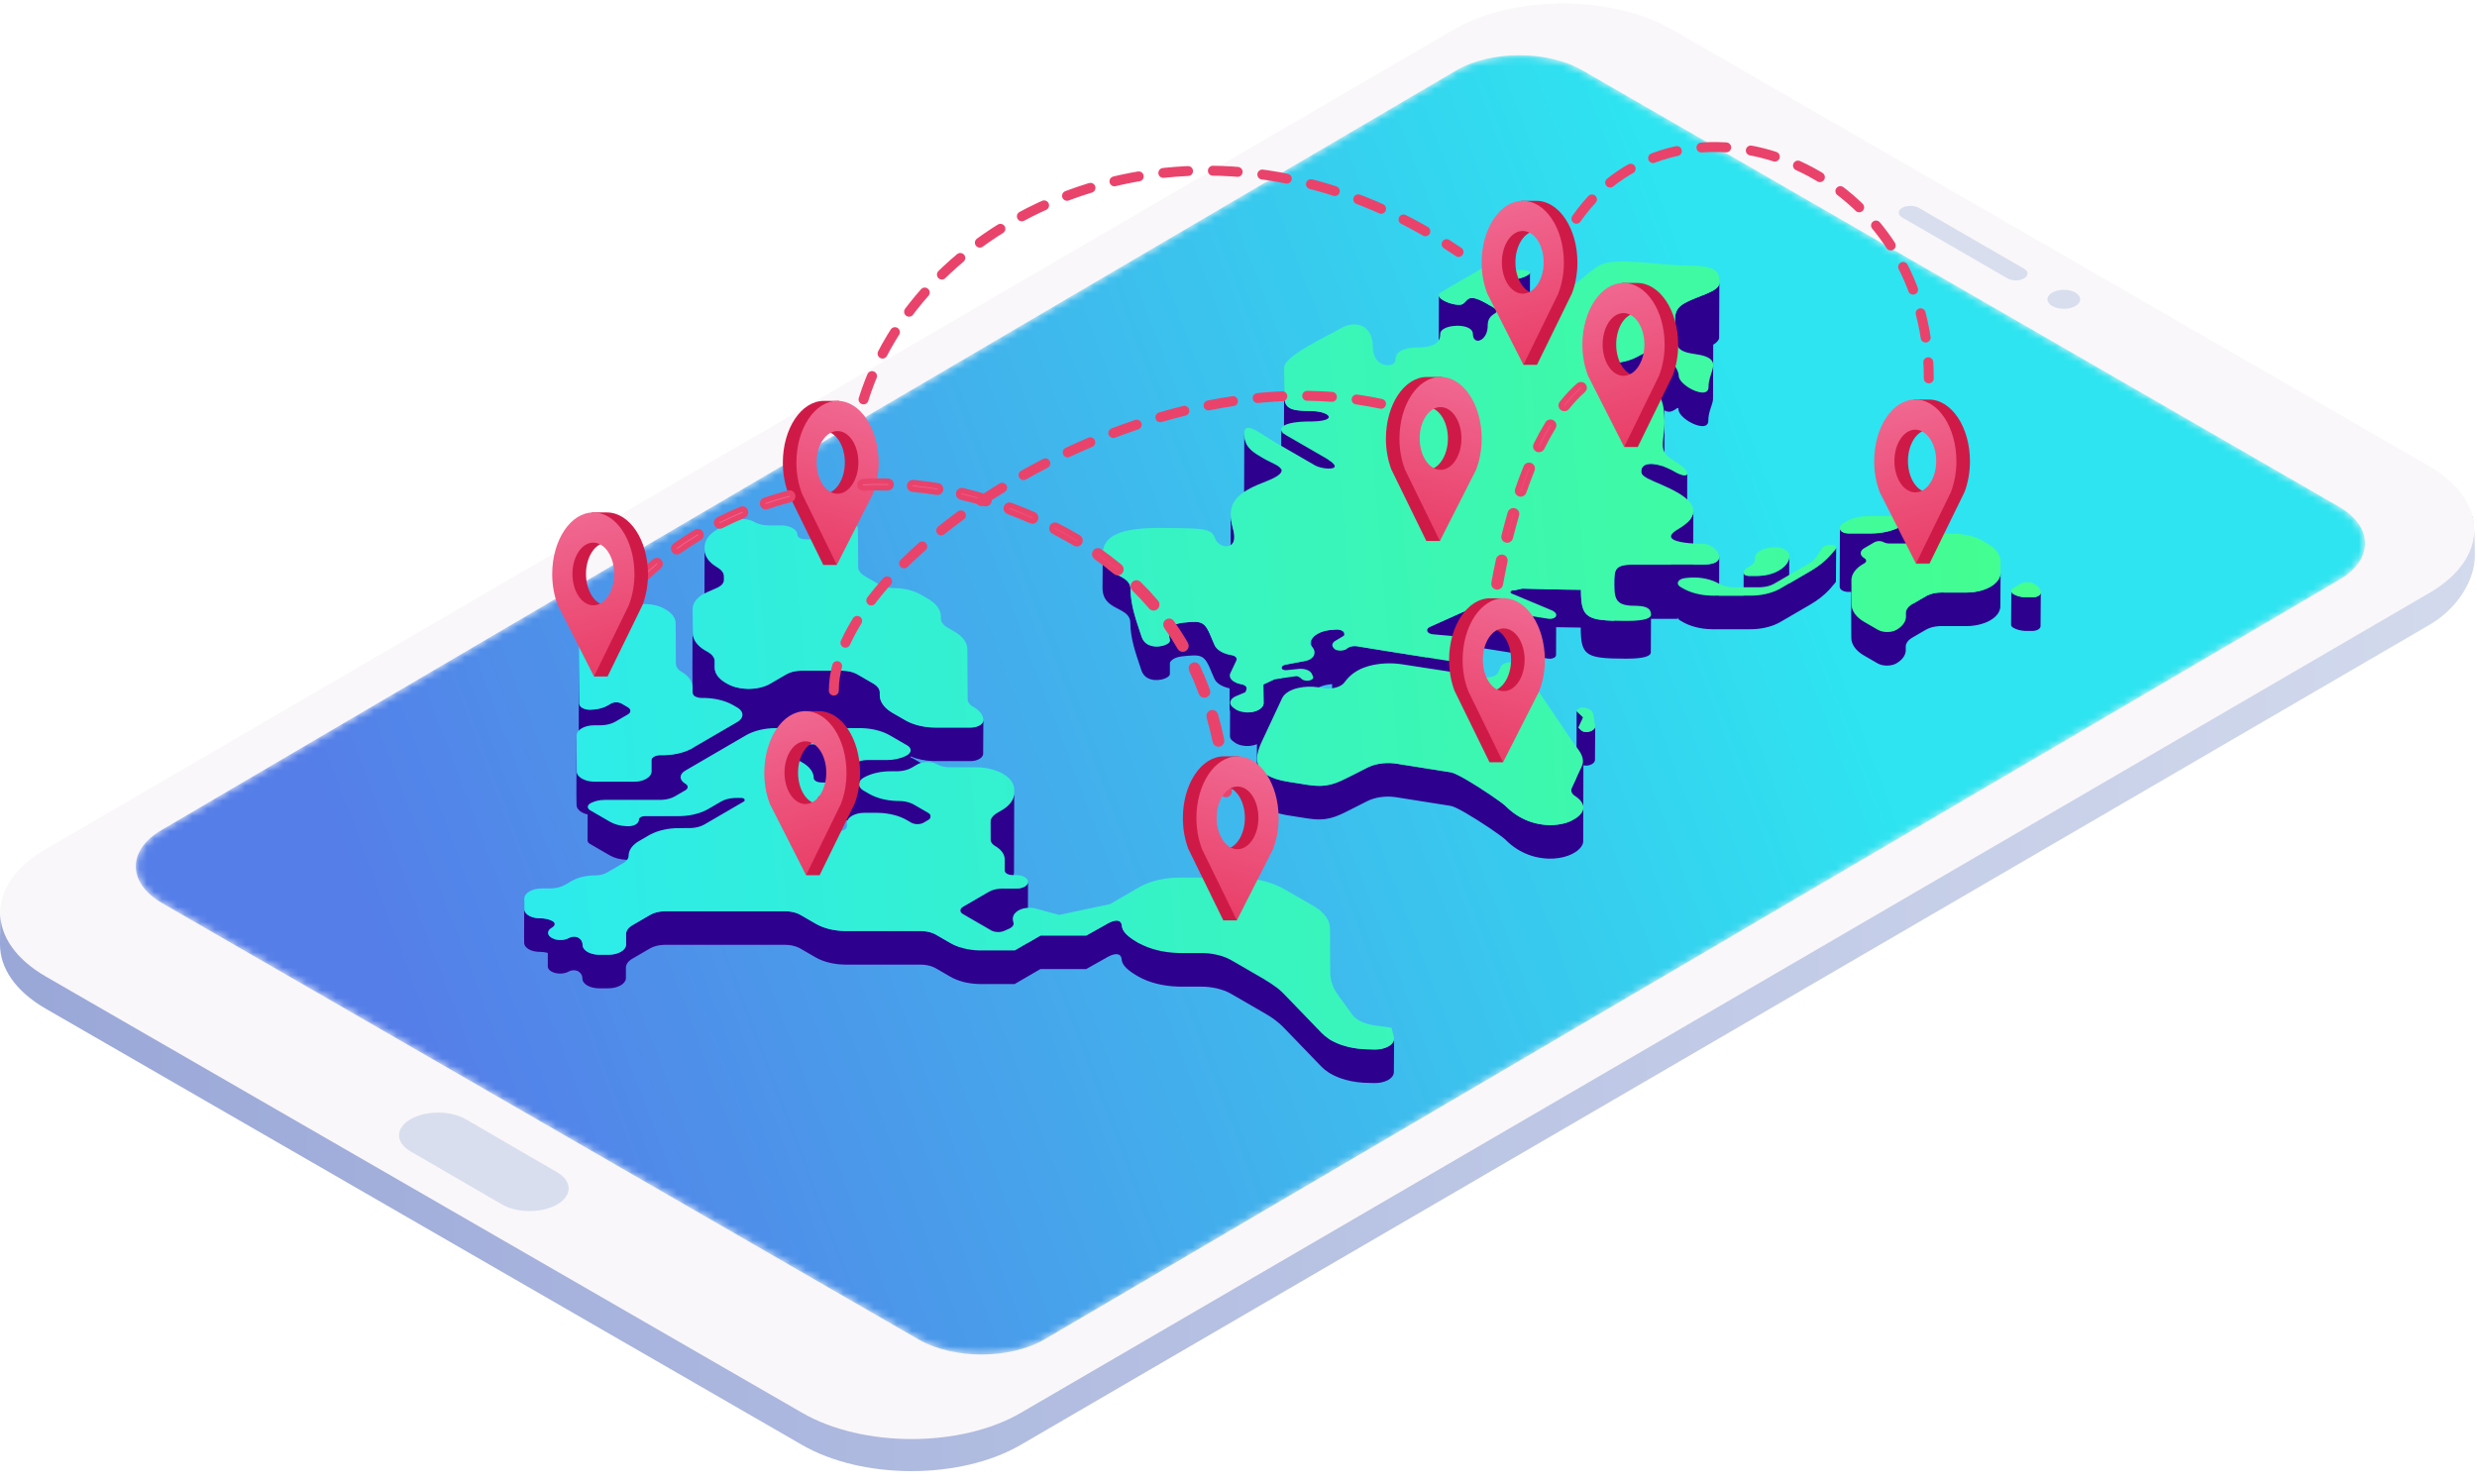
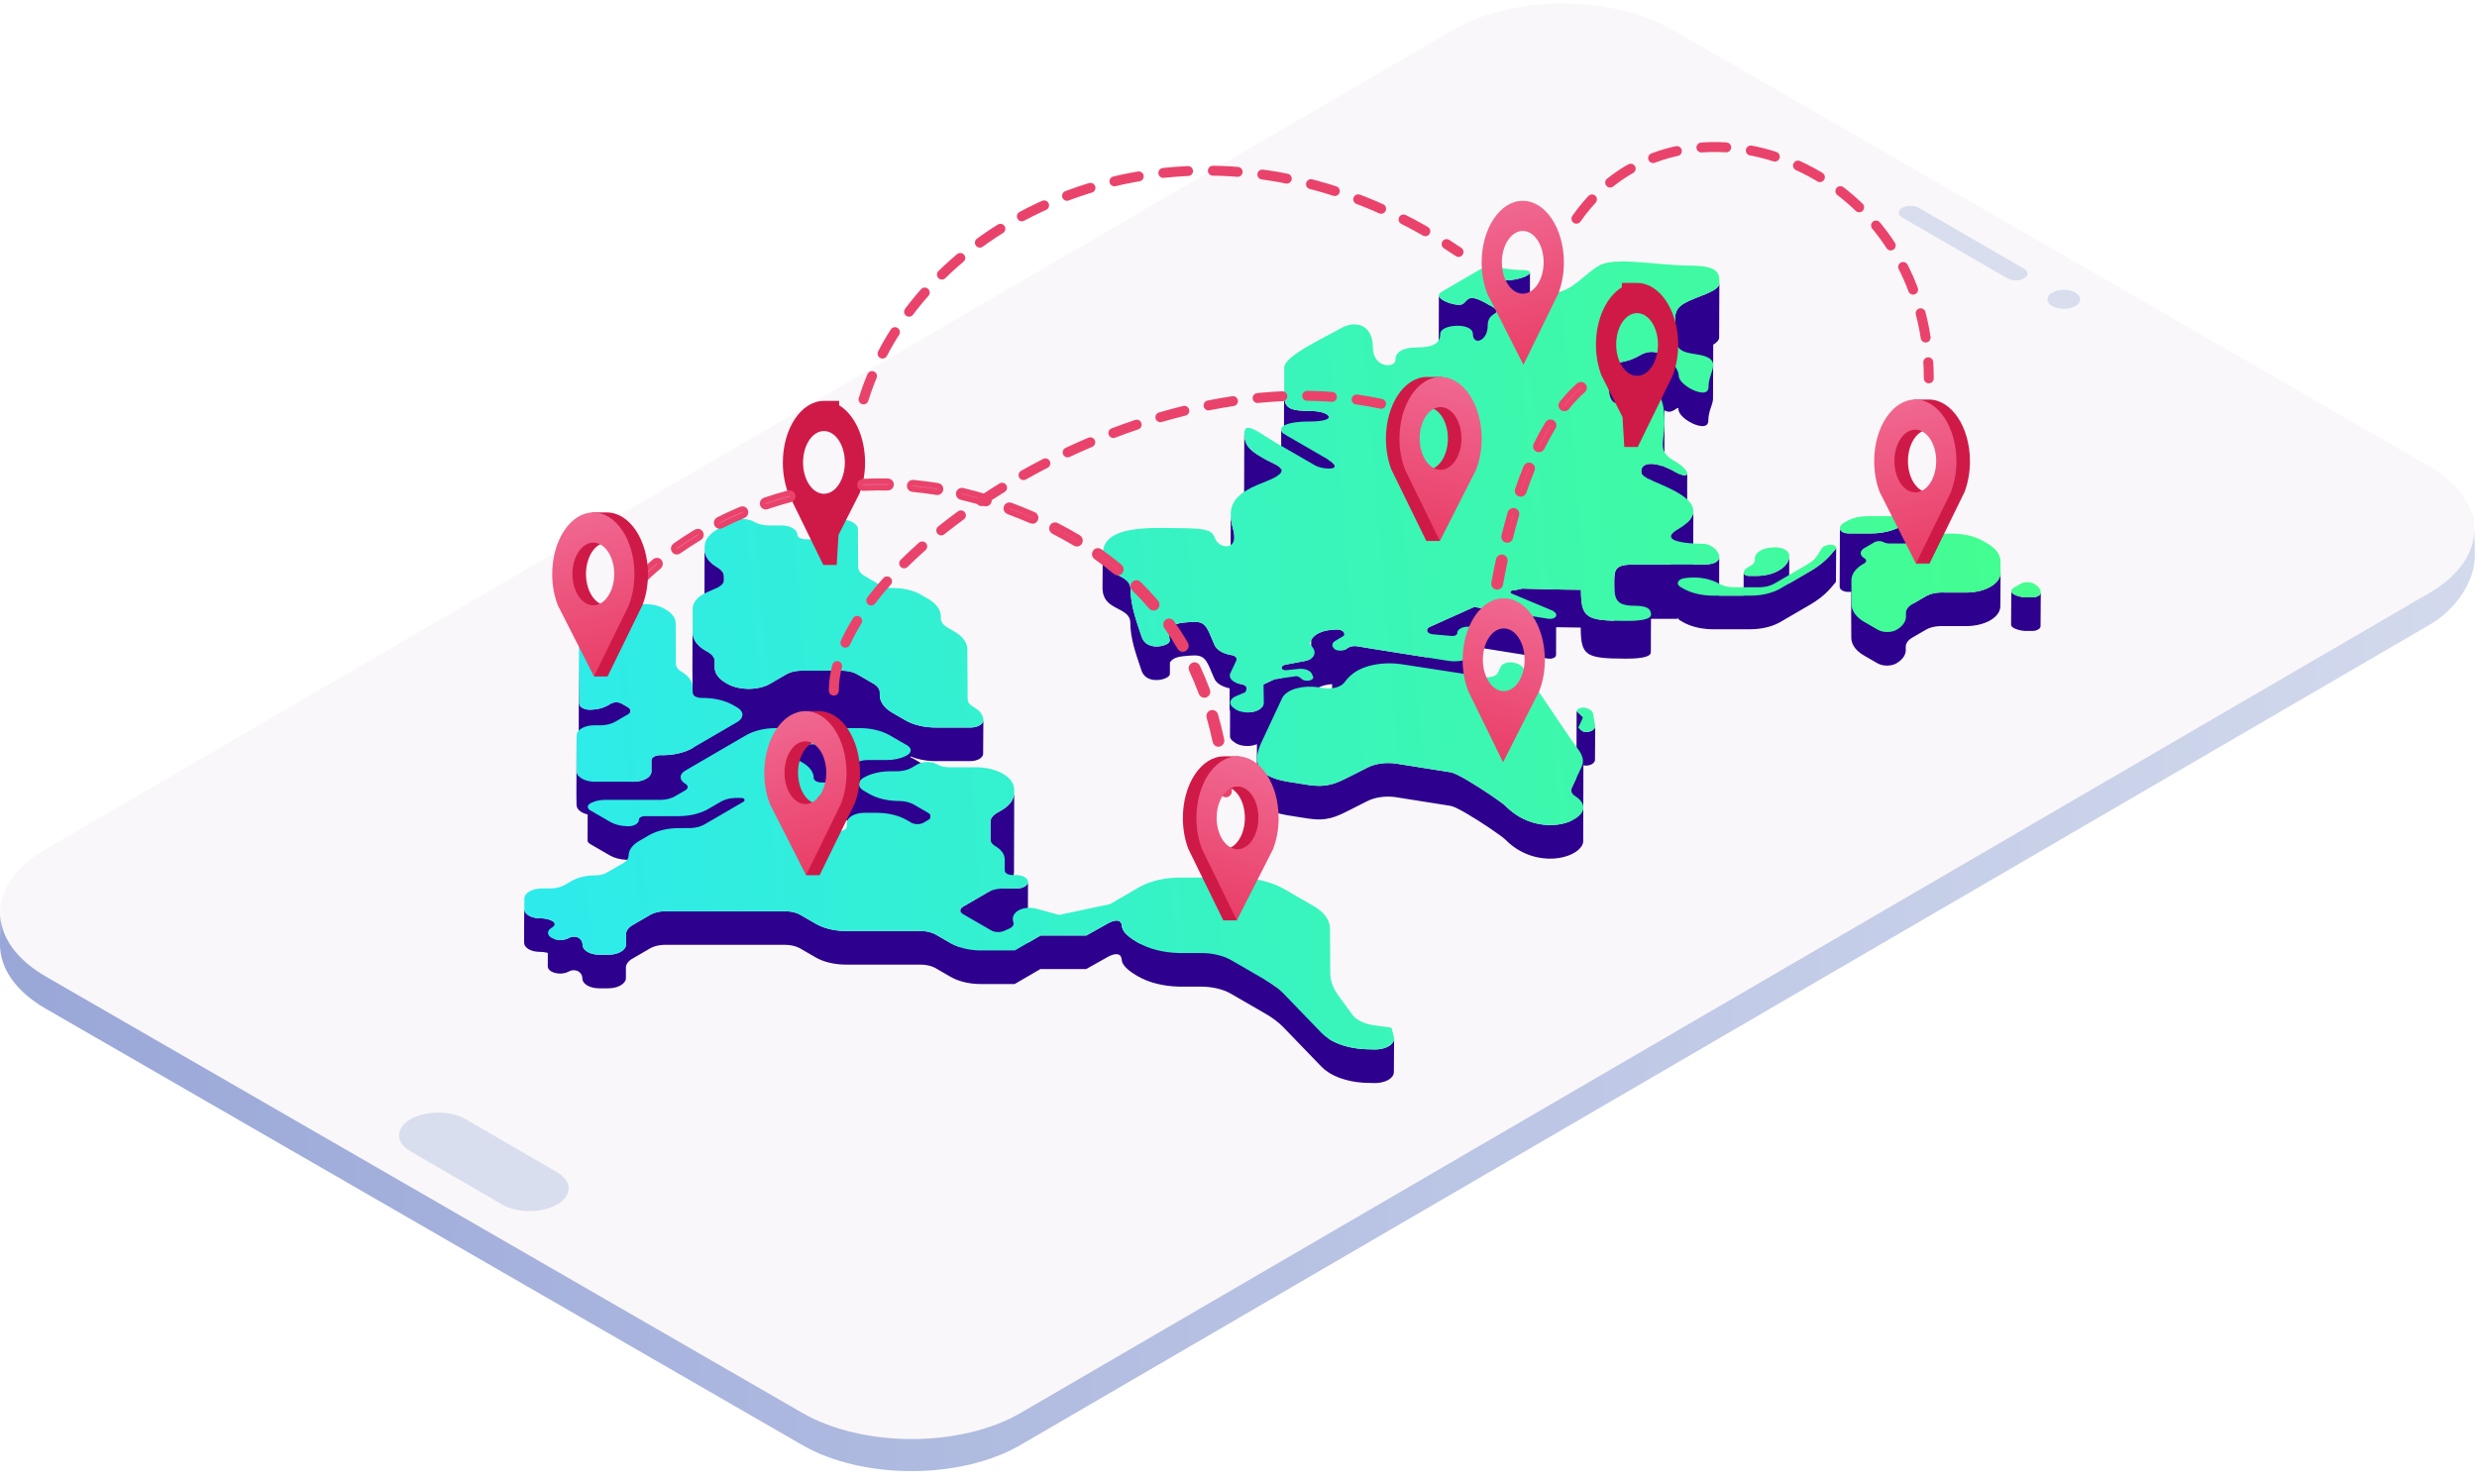
<svg xmlns="http://www.w3.org/2000/svg" xmlns:xlink="http://www.w3.org/1999/xlink" width="327px" height="196px" viewBox="0 0 327 196" version="1.1">
  <title>feature_connect_from_anywhere</title>
  <defs>
    <linearGradient x1="100%" y1="50%" x2="0%" y2="50%" id="linearGradient-1">
      <stop stop-color="#D3DAED" offset="0%" />
      <stop stop-color="#99A7D8" offset="100%" />
    </linearGradient>
-     <path d="M174.376,2.045 L3.456,102.341 C-1.118,105.004 -1.094,109.334 3.51,111.997 L3.51,111.997 L103.364,169.603 C107.965,172.263 115.431,172.263 120.004,169.603 L120.004,169.603 L290.926,69.305 C295.498,66.643 295.475,62.31 290.873,59.648 L290.873,59.648 L191.018,2.044 C188.717,0.714 185.701,0.048 182.688,0.048 L182.688,0.048 C179.673,0.048 176.663,0.714 174.376,2.045" id="path-2" />
    <linearGradient x1="74.33%" y1="36.768%" x2="6.727%" y2="51.641%" id="linearGradient-4">
      <stop stop-color="#2EE4F0" offset="0%" />
      <stop stop-color="#557EE8" offset="99.192%" />
    </linearGradient>
    <filter x="-5.2%" y="-9.7%" width="110.4%" height="119.4%" filterUnits="objectBoundingBox" id="filter-5">
      <feGaussianBlur stdDeviation="2.11709359e-16 3.457" in="SourceGraphic" />
    </filter>
    <linearGradient x1="104.177%" y1="45.455%" x2="0%" y2="50%" id="linearGradient-6">
      <stop stop-color="#45FF8B" offset="0%" />
      <stop stop-color="#2DEBEB" offset="100%" />
    </linearGradient>
    <linearGradient x1="43.301%" y1="-15.364%" x2="55.997%" y2="100%" id="linearGradient-7">
      <stop stop-color="#F16E97" offset="0%" />
      <stop stop-color="#E93E67" offset="100%" />
    </linearGradient>
    <linearGradient x1="41.526%" y1="-15.364%" x2="57.586%" y2="100%" id="linearGradient-8">
      <stop stop-color="#F16E97" offset="0%" />
      <stop stop-color="#E93E67" offset="100%" />
    </linearGradient>
    <linearGradient x1="16.278%" y1="31.799%" x2="80.188%" y2="63.922%" id="linearGradient-9">
      <stop stop-color="#F16E97" offset="0%" />
      <stop stop-color="#E93E67" offset="100%" />
    </linearGradient>
  </defs>
  <g id="EX---PPC-Landing-Pages" stroke="none" stroke-width="1" fill="none" fill-rule="evenodd">
    <g id="Generic-PPC-LP-alt" transform="translate(-812, -2235)">
      <g id="feature_connect_from_anywhere" transform="translate(812, 2235)">
        <g id="tablet">
          <g id="Group-3" transform="translate(0, 1.009)" fill="url(#linearGradient-1)">
            <path d="M5.947,112.481 C1.994,114.784 0.021,117.805 0.026,120.83 C0.017,123.745 0.009,120.779 0,123.723 C0.008,126.802 2.015,129.844 6.017,132.16 L105.872,189.764 C113.857,194.382 126.813,194.382 134.747,189.764 L320.693,81.51 C324.636,79.215 326.715,75.385 326.722,72.371 C326.728,70.408 326.639,68.683 326.456,67.196 C319.192,62.579 314.19,59.478 311.45,57.893 L220.771,3.572 C216.777,1.262 211.541,0.107 206.313,0.107 C201.084,0.107 195.863,1.262 191.895,3.572 L5.947,112.481 Z" id="Fill-1" />
          </g>
          <g id="Group-6" transform="translate(0, 0.352)" fill="#F9F7F9">
            <path d="M191.895,3.572 L5.947,111.825 C-1.985,116.444 -1.944,123.961 6.043,128.581 L6.043,128.581 L105.897,186.186 C113.882,190.805 126.838,190.805 134.773,186.185 L134.773,186.185 L320.719,77.933 C328.656,73.312 328.611,65.795 320.625,61.175 L320.625,61.175 L220.771,3.572 C216.776,1.262 211.542,0.107 206.313,0.107 L206.313,0.107 C201.085,0.107 195.862,1.262 191.895,3.572" id="Fill-4" />
          </g>
          <g id="Group-11" transform="translate(250.41, 27)" fill="#D8DEEE">
            <path d="M16.794,8.482 C17.402,8.834 17.407,9.404 16.802,9.755 C16.196,10.109 15.214,10.107 14.606,9.755 L0.71,1.718 C0.101,1.366 0.097,0.796 0.704,0.444 C1.306,0.093 2.29,0.092 2.9,0.444 L16.794,8.482 Z" id="Fill-7" />
            <path d="M23.569,11.631 C24.417,12.122 24.421,12.916 23.579,13.406 C22.737,13.897 21.367,13.897 20.52,13.406 C19.672,12.916 19.668,12.122 20.51,11.631 C21.352,11.141 22.722,11.141 23.569,11.631" id="Fill-9" />
          </g>
          <g id="Group-14" transform="translate(17.886, 7.244)">
            <mask id="mask-3" fill="white">
              <use xlink:href="#path-2" />
            </mask>
            <g id="Clip-13" />
            <path d="M174.376,2.045 L3.456,102.341 C-1.118,105.004 -1.094,109.334 3.51,111.997 L3.51,111.997 L103.364,169.603 C107.965,172.263 115.431,172.263 120.004,169.603 L120.004,169.603 L290.926,69.305 C295.498,66.643 295.475,62.31 290.873,59.648 L290.873,59.648 L191.018,2.044 C188.717,0.714 185.701,0.048 182.688,0.048 L182.688,0.048 C179.673,0.048 176.663,0.714 174.376,2.045" id="Fill-12" fill="url(#linearGradient-4)" mask="url(#mask-3)" />
          </g>
          <g id="Group-17" transform="translate(52.283, 146.456)" fill="#D8DEEE">
            <path d="M1.901,1.325 C-0.113,2.5 -0.102,4.395 1.925,5.569 L1.925,5.569 L13.974,12.564 C15.996,13.736 19.27,13.739 21.287,12.564 L21.287,12.564 C23.298,11.393 23.284,9.493 21.261,8.321 L21.261,8.321 L9.214,1.325 C8.2,0.739 6.877,0.447 5.555,0.447 L5.555,0.447 C4.231,0.447 2.908,0.741 1.901,1.325" id="Fill-15" />
          </g>
        </g>
        <g id="map" transform="translate(69.188, 34.064)">
          <path d="M157.793,3.293 L157.764,10.465 L157.756,10.577 C157.703,10.909 157.41,11.189 156.984,11.444 L156.984,11.444 L156.956,18.577 L156.944,18.765 C156.854,19.471 156.328,20.349 156.337,21.463 L156.337,21.463 L156.332,21.577 C156.241,22.519 154.949,22.267 153.871,21.644 L153.871,21.644 L153.714,21.55 C152.992,21.099 152.401,20.492 152.398,19.992 L152.398,19.992 L152.394,19.92 C152.366,19.668 152.181,19.859 151.88,20.049 L151.88,20.049 L151.802,20.096 C151.483,20.283 151.051,20.433 150.546,20.111 L150.546,20.111 L150.534,27.562 L150.869,27.695 C151.206,27.837 151.546,28.005 151.879,28.197 L151.879,28.197 L152.044,28.29 C153.009,28.811 153.55,28.775 153.551,28.437 L153.551,28.437 L153.532,34.956 L153.691,34.801 C154.142,34.335 154.358,33.872 154.359,33.419 L154.359,33.419 L154.339,40.475 L155.708,40.475 L155.918,40.472 C157.276,40.43 157.773,39.98 157.773,39.455 L157.773,39.455 L157.76,44.585 L160.993,44.584 L161,41.571 L161.01,41.636 C161.034,41.721 161.106,41.796 161.206,41.855 L161.206,41.855 L161.288,41.895 C161.403,41.944 161.546,41.973 161.701,41.974 L161.701,41.974 L162.703,41.974 L162.998,41.968 C163.977,41.927 164.904,41.681 165.599,41.276 L165.599,41.276 L165.712,41.21 L165.884,41.104 C166.606,40.634 167.017,40.021 167.019,39.389 L167.019,39.389 L167.009,42.968 L169.835,41.322 L170.191,41.107 C171.122,40.523 171.905,39.863 172.517,39.152 L172.517,39.152 L173.141,38.419 L173.181,38.362 C173.202,38.324 173.212,38.285 173.213,38.247 L173.213,38.247 L173.184,42.68 L173.176,42.737 C173.166,42.776 173.144,42.814 173.112,42.852 L173.112,42.852 L172.488,43.585 L172.25,43.849 C171.595,44.547 170.774,45.191 169.806,45.755 L169.806,45.755 L165.842,48.062 L165.593,48.198 C164.568,48.726 163.234,49.019 161.861,49.017 L161.861,49.017 L156.956,49.019 L156.613,49.013 C155.245,48.964 153.942,48.625 152.969,48.062 L152.969,48.062 L152.628,47.865 L152.536,47.806 C152.366,47.683 152.282,47.54 152.275,47.398 L152.275,47.398 L152.28,47.646 L148.765,47.646 L148.746,52.068 L148.743,52.115 C148.691,52.533 147.929,52.9 145.592,52.899 L145.592,52.899 L145.257,52.898 C142.848,52.892 141.435,52.795 140.61,52.319 L140.61,52.319 L140.487,52.242 C139.658,51.682 139.499,50.659 139.49,48.794 L139.49,48.794 L139.268,48.793 C138.491,48.79 137.378,48.77 136.244,48.747 L136.244,48.747 L136.235,52.397 L136.23,52.453 C136.224,52.49 136.213,52.526 136.196,52.562 L136.196,52.562 L136.151,52.635 C135.989,52.843 135.584,52.957 135.19,52.895 L135.19,52.895 L126.122,51.448 L126.108,58.504 L126.101,58.625 C125.971,59.826 123.967,60.679 121.918,60.351 L121.918,60.351 L112.942,58.926 L109.963,58.439 L109.789,58.417 C109.38,58.385 108.967,58.477 108.7,58.661 L108.7,58.661 L108.468,58.819 L108.348,58.889 C107.967,59.076 107.393,59.065 107.035,58.856 L107.035,58.856 L106.936,58.775 C106.755,58.612 106.669,58.439 106.669,58.274 L106.669,58.274 L106.674,56.266 L106.534,56.277 L106.288,56.301 C105.478,56.401 104.784,56.68 104.33,57.066 L104.33,57.066 L104.324,59.26 L104.313,59.397 C104.299,59.489 104.272,59.58 104.23,59.669 L104.23,59.669 L104.195,59.722 L104.195,59.722 L104.156,59.774 L104.148,65.836 L104.139,65.901 C104.095,66.07 103.882,66.215 103.584,66.261 L103.584,66.261 L103.449,66.275 C103.179,66.292 102.911,66.235 102.723,66.126 L102.723,66.126 L102.653,66.081 C102.609,66.049 102.572,66.014 102.542,65.975 L102.542,65.975 L102.435,65.892 C102.163,65.691 101.984,65.666 101.807,65.69 L101.807,65.69 L99.07,66.074 L97.626,66.745 L97.622,67.925 L97.781,68.053 C97.892,68.137 98.012,68.22 98.149,68.297 L98.149,68.297 L98.313,68.388 C98.935,68.716 99.781,68.983 100.911,69.161 L100.911,69.161 L103.442,69.564 L103.768,69.611 C106.213,69.933 107.364,69.291 109.362,68.282 L109.362,68.282 L111.357,67.271 L111.587,67.164 C112.604,66.721 113.933,66.569 115.176,66.767 L115.176,66.767 L122.345,67.906 L122.437,67.925 C122.831,68.024 123.544,68.386 124.372,68.866 L124.372,68.866 L124.586,68.99 C126.601,70.174 129.176,71.954 129.591,72.374 L129.591,72.374 L129.811,72.589 C130.263,73.018 130.793,73.426 131.397,73.775 L131.397,73.775 L131.65,73.915 C132.68,74.464 133.91,74.839 135.328,74.873 L135.328,74.873 L135.645,74.874 C136.594,74.856 137.495,74.654 138.227,74.321 L138.227,74.321 L138.238,70.263 L138.246,70.163 C138.256,70.096 138.277,70.03 138.307,69.964 L138.307,69.964 L138.925,68.638 L138.95,59.833 L139.802,60.638 L139.796,62.512 L139.906,62.546 C140.544,62.709 141.401,62.343 141.403,61.831 L141.403,61.831 L141.372,66.265 L141.363,66.355 C141.268,66.826 140.448,67.146 139.845,66.976 L139.845,66.976 L139.817,77.009 L139.81,77.133 C139.79,77.298 139.731,77.464 139.627,77.625 L139.627,77.625 L139.534,77.761 C138.806,78.74 137.105,79.348 135.3,79.306 L135.3,79.306 L134.949,79.29 C133.561,79.202 132.364,78.784 131.367,78.208 L131.367,78.208 L131.071,78.029 C130.493,77.661 129.988,77.241 129.561,76.807 L129.561,76.807 L129.509,76.757 C128.942,76.242 126.315,74.439 124.343,73.298 L124.343,73.298 L124.138,73.181 C123.331,72.722 122.656,72.393 122.316,72.338 L122.316,72.338 L115.146,71.201 L114.858,71.161 C113.605,71.017 112.295,71.217 111.329,71.705 L111.329,71.705 L109.332,72.714 L109.076,72.844 C107.147,73.82 105.974,74.402 103.413,73.997 L103.413,73.997 L100.882,73.595 L100.58,73.544 C99.501,73.349 98.701,73.069 98.118,72.731 L98.118,72.731 L97.93,72.615 C97.031,72.028 96.728,71.286 96.73,70.521 L96.73,70.521 L96.747,64.185 L96.573,64.254 C96.452,64.296 96.323,64.333 96.186,64.362 L96.186,64.362 L95.972,64.399 C95.253,64.501 94.49,64.375 93.967,64.073 L93.967,64.073 L93.574,63.793 L93.471,63.708 C93.281,63.533 93.189,63.336 93.189,63.142 L93.189,63.142 L93.199,59.848 L93.164,59.756 C93.145,59.694 93.133,59.63 93.133,59.566 L93.133,59.566 L93.14,56.819 L92.878,56.758 C92.536,56.667 92.226,56.543 91.962,56.391 L91.962,56.391 L91.798,56.289 C91.482,56.076 91.25,55.821 91.128,55.54 L91.128,55.54 L90.73,54.627 L90.64,54.4 C90.257,53.454 89.94,52.945 89.503,52.694 L89.503,52.694 L89.395,52.637 C88.877,52.395 88.183,52.466 87.045,52.576 L87.045,52.576 L86.838,52.599 C85.904,52.724 85.456,53.044 85.257,53.426 L85.257,53.426 L85.253,54.922 L85.245,54.986 C85.116,55.545 83.387,56.075 82.284,55.438 L82.284,55.438 L82.158,55.358 C81.872,55.158 81.638,54.867 81.504,54.463 L81.504,54.463 L81.366,54.052 C80.722,52.134 80.044,50.207 80.032,48.185 L80.032,48.185 L80.024,48.018 C79.959,47.32 79.504,46.932 78.934,46.603 L78.934,46.603 L78.674,46.459 L78.674,46.459 L78.404,46.319 L78.14,46.179 L78.14,46.179 L77.877,46.033 L77.738,45.951 C77.051,45.529 76.453,44.959 76.372,43.851 L76.372,43.851 L76.363,43.693 L76.363,43.693 L76.36,43.539 L76.39,39.105 L76.393,39.259 L76.393,39.259 L76.401,39.418 L76.424,39.632 C76.572,40.67 77.209,41.196 77.907,41.6 L77.907,41.6 L78.17,41.746 L78.17,41.746 L78.434,41.884 L78.703,42.026 L78.703,42.026 L78.963,42.17 L79.093,42.247 C79.643,42.587 80.058,43.004 80.063,43.752 L80.063,43.752 L80.075,44.183 C80.178,46.193 80.899,48.114 81.532,50.031 L81.532,50.031 L81.596,50.197 C81.758,50.568 82.013,50.83 82.314,51.005 L82.314,51.005 L82.468,51.085 C83.416,51.522 84.717,51.209 85.14,50.772 L85.14,50.772 L85.142,49.594 L85.145,49.51 C85.177,48.892 85.564,48.288 87.075,48.142 L87.075,48.142 L87.312,48.119 C88.389,48.016 89.037,47.974 89.533,48.26 L89.533,48.26 L89.632,48.323 C90.05,48.616 90.365,49.178 90.76,50.193 L90.76,50.193 L91.155,51.107 L91.226,51.245 C91.386,51.517 91.65,51.76 91.992,51.959 L91.992,51.959 L92.192,52.065 C92.538,52.233 92.948,52.36 93.398,52.431 L93.398,52.431 L93.513,52.455 C93.625,52.483 93.723,52.522 93.805,52.57 L93.805,52.57 L93.886,52.623 C94.011,52.716 94.082,52.832 94.081,52.952 L94.081,52.952 L94.073,56.107 L94.256,56.172 C94.381,56.212 94.514,56.246 94.658,56.269 L94.658,56.269 L94.784,56.294 C94.906,56.323 95.013,56.366 95.103,56.417 L95.103,56.417 L95.191,56.475 C95.326,56.577 95.402,56.703 95.401,56.833 L95.401,56.833 L95.392,59.987 L95.599,59.99 C95.807,59.988 96.014,59.971 96.217,59.929 L96.217,59.929 L96.389,59.888 C97.006,59.722 97.445,59.395 97.59,59.015 L97.59,59.015 L97.598,56.308 L99.099,55.611 L99.997,55.485 L100.001,54.097 L100.01,54.03 C100.053,53.876 100.241,53.745 100.502,53.697 L100.502,53.697 L103.101,53.205 L103.287,53.162 C103.527,53.097 103.734,53 103.902,52.883 L103.902,52.883 L103.909,50.451 L103.975,50.326 C104.367,49.674 105.363,49.197 106.563,49.106 L106.563,49.106 L107.171,49.06 L107.332,49.055 C107.595,49.059 107.833,49.124 108.007,49.224 L108.007,49.224 L108.089,49.278 C108.215,49.371 108.291,49.491 108.291,49.638 L108.291,49.638 L108.284,51.744 L108.359,51.716 C108.409,51.696 108.457,51.676 108.498,51.648 L108.498,51.648 L108.73,51.49 L108.853,51.417 C109.158,51.259 109.589,51.199 109.993,51.267 L109.993,51.267 L112.971,51.755 L119.19,52.741 L119.201,49.135 L119.209,49.068 C119.237,48.933 119.353,48.802 119.571,48.705 L119.571,48.705 L125.424,46.076 L130.192,46.835 L130.2,44.115 L130.208,44.069 C130.25,43.949 130.45,43.847 130.706,43.888 L130.706,43.888 L131.778,43.65 L131.812,43.651 C132.346,43.666 137.473,43.808 139.52,43.808 L139.52,43.808 L139.523,44.069 C139.546,45.855 139.745,46.82 140.641,47.337 L140.641,47.337 L140.776,47.41 C141.43,47.733 142.42,47.856 143.903,47.898 L143.903,47.898 L143.919,42.72 L143.92,42.566 C143.937,41.005 144.182,40.477 146.494,40.475 L146.494,40.475 L151.4,40.475 L151.406,38.421 L151.225,38.331 C149.349,37.429 147.46,37.311 147.447,38.638 L147.447,38.638 L147.477,28.197 L147.482,28.076 C147.567,27.068 148.836,26.982 150.304,27.478 L150.304,27.478 L150.313,21.317 L150.32,21.086 C150.337,20.771 150.386,20.426 150.433,20.036 L150.433,20.036 L150.418,20.026 L150.418,20.026 L150.404,20.017 L150.248,19.931 C149.403,19.494 148.388,19.378 147.356,19.98 L147.356,19.98 L147.134,20.105 C144.137,21.74 143.128,20.08 143.112,22.923 L143.112,22.923 L143.143,15.779 L143.145,15.576 C143.202,12.912 144.282,14.614 147.386,12.807 L147.386,12.807 L147.579,12.703 C148.61,12.19 149.611,12.369 150.433,12.845 L150.433,12.845 L150.661,12.987 C151.183,13.338 151.616,13.802 151.925,14.266 L151.925,14.266 L151.942,8.151 L151.946,7.983 C151.976,7.156 152.222,6.537 153.141,6.002 C154.859,5.001 157.8,4.475 157.793,3.293 L157.793,3.293 Z M93.289,33.847 L93.296,34.11 C93.324,34.642 93.441,35.222 93.614,35.862 L93.614,35.862 L93.667,36.076 C93.729,36.354 93.757,36.598 93.757,36.813 L93.757,36.813 L93.727,47.275 L93.722,47.108 C93.708,46.879 93.664,46.619 93.584,46.325 L93.584,46.325 L93.503,46.01 C93.35,45.39 93.258,44.828 93.26,44.311 L93.26,44.311 L93.289,33.847 Z M100.339,14.474 L100.341,14.844 C100.349,16.138 100.353,16.772 100.36,18.226 L100.36,18.226 L100.365,18.403 C100.397,19.089 100.587,19.529 101.059,19.802 L101.059,19.802 L101.175,19.863 C101.699,20.114 102.522,20.199 103.771,20.199 L103.771,20.199 L104.011,20.202 C104.873,20.229 105.554,20.4 105.925,20.615 L105.925,20.615 L106.018,20.674 C106.159,20.774 106.235,20.88 106.235,20.984 L106.235,20.984 L106.219,26.659 L106.358,26.75 C106.839,27.075 107.033,27.316 107.032,27.484 L107.032,27.484 L107.002,37.944 L106.998,37.9 C106.96,37.703 106.685,37.42 106.052,37.036 L105.886,36.937 L105.559,36.749 C103.015,35.278 101.983,34.68 100.601,33.881 L100.601,33.881 L100.453,33.789 C100.221,33.636 100.065,33.478 99.986,33.323 L99.986,33.323 L99.973,38.526 L99.963,38.437 C99.91,38.201 99.652,37.993 99.308,37.793 L99.308,37.793 L99.017,37.636 C98.61,37.427 98.139,37.22 97.745,36.992 L97.745,36.992 L97.611,36.915 L97.611,36.915 L97.479,36.84 L97.299,36.735 C95.993,35.972 95.056,35.313 95.047,33.659 L95.047,33.659 L95.076,23.202 L95.084,23.415 C95.171,24.91 96.082,25.544 97.329,26.272 L97.509,26.376 L97.64,26.452 L97.64,26.452 L97.774,26.53 L98.082,26.697 C98.506,26.916 98.971,27.119 99.338,27.331 L99.338,27.331 L99.472,27.412 C99.687,27.549 99.852,27.691 99.936,27.844 L99.936,27.844 L99.952,22.633 L99.959,22.713 C99.989,22.873 100.112,23.039 100.316,23.203 L100.316,23.203 L100.339,14.474 Z M132.792,1.919 L132.763,12.383 L132.756,12.431 C132.639,12.843 131.089,13.439 129.208,13.439 L129.208,13.439 L129.018,13.44 C128.774,13.443 128.565,13.451 128.385,13.465 L128.385,13.465 L128.372,17.501 L128.368,17.464 C128.331,17.288 128.013,17.039 127.166,16.55 L127.166,16.55 L126.952,16.429 C124.459,15.04 124.608,16.117 123.865,16.55 L123.865,16.55 L123.773,16.591 C123.265,16.767 122.065,16.485 121.334,16.063 L121.334,16.063 L121.22,15.993 C120.928,15.804 120.735,15.593 120.735,15.382 L120.735,15.382 L120.764,4.919 L120.773,4.998 C120.82,5.208 121.048,5.417 121.365,5.6 L121.365,5.6 L121.517,5.682 C122.304,6.085 123.484,6.325 123.894,6.086 L123.894,6.086 L123.953,6.049 C124.65,5.584 124.552,4.558 127.196,6.087 L127.196,6.087 L127.314,6.156 C127.39,6.2 127.461,6.243 127.529,6.283 L127.529,6.283 L127.536,3.323 L127.541,3.285 C127.594,3.089 128.073,2.975 129.237,2.976 C131.194,2.976 132.791,2.331 132.792,1.919 L132.792,1.919 Z M143.112,22.952 L143.112,22.923 C143.112,22.932 143.112,22.941 143.112,22.952 M64.704,70.612 L64.675,81.047 L64.669,81.21 C64.606,81.969 64.083,82.692 63.2,83.254 L63.2,83.254 L63.229,83.252 L65,83.252 L65.155,83.247 C65.921,83.203 66.516,82.832 66.524,82.38 L66.524,82.38 L66.501,90.434 L68.186,89.452 L74.228,89.452 L76.862,87.976 L76.883,87.963 C77.047,87.861 78.051,87.259 78.597,87.575 L78.597,87.575 L78.669,87.624 C78.804,87.734 78.896,87.918 78.918,88.207 L78.918,88.207 L78.938,88.352 C79.093,89.121 80.034,89.811 81.058,90.403 L81.058,90.403 L81.229,90.489 C82.78,91.154 84.768,89.033 86.757,89.033 L86.757,89.033 L89.383,89.033 L89.743,89.04 C90.346,89.062 90.958,89.14 91.554,89.283 L91.554,89.283 L91.852,89.361 C92.436,89.525 92.949,89.742 93.388,89.995 L93.388,89.995 L97.912,95.35 L98.259,95.557 C98.601,95.769 98.929,95.992 99.234,96.228 L99.234,96.228 L99.272,96.25 C99.669,96.392 100.025,94.055 100.335,91.728 L100.335,91.728 L105.293,99.602 L105.323,99.882 C105.64,102.692 106.033,102.994 106.497,103.262 L106.497,103.262 L106.732,103.392 C107.053,103.562 107.405,103.717 107.787,103.854 L107.787,103.854 L108.195,103.99 C109.159,104.288 110.198,104.446 111.232,104.474 L111.232,104.474 L112.245,104.502 L112.484,104.502 C113.123,104.484 113.753,104.324 114.216,104.025 L114.216,104.025 L114.351,103.93 C114.689,103.671 114.854,103.362 114.854,103.055 L114.854,103.055 L114.824,107.488 L114.816,107.604 C114.775,107.91 114.567,108.212 114.185,108.459 L114.185,108.459 L114.004,108.564 C113.503,108.827 112.853,108.953 112.215,108.935 L112.215,108.935 L111.203,108.908 L110.76,108.888 C109.726,108.822 108.7,108.626 107.759,108.287 L107.759,108.287 L107.478,108.181 C107.111,108.035 106.773,107.871 106.466,107.695 L106.466,107.695 L106.188,107.525 C105.83,107.293 105.521,107.041 105.264,106.773 L105.264,106.773 L100.306,101.639 L100.056,101.388 C99.798,101.139 99.514,100.897 99.205,100.661 L99.205,100.661 L98.893,100.429 C98.574,100.202 98.235,99.987 97.882,99.784 L97.882,99.784 L93.358,97.168 L93.133,97.044 C92.67,96.802 92.132,96.601 91.524,96.455 L91.524,96.455 L91.164,96.377 C90.563,96.259 89.951,96.205 89.353,96.205 L89.353,96.205 L86.728,96.204 L86.341,96.198 C84.409,96.146 82.506,95.69 81.029,94.837 L81.029,94.837 L80.838,94.725 C79.827,94.12 78.943,93.418 78.888,92.641 L78.888,92.641 L78.871,92.505 C78.826,92.25 78.716,92.094 78.568,92.008 L78.568,92.008 L78.46,91.959 C77.862,91.752 76.886,92.374 76.831,92.409 L76.831,92.409 L74.199,93.886 L68.157,93.886 L64.764,95.861 L60.279,95.861 L59.936,95.855 C58.572,95.808 57.268,95.469 56.291,94.903 L56.291,94.903 L54.339,93.774 L54.156,93.678 C53.651,93.433 53.007,93.297 52.347,93.297 L52.347,93.297 L42.472,93.297 L42.129,93.291 C40.762,93.242 39.462,92.904 38.484,92.339 L38.484,92.339 L36.456,91.165 L36.273,91.068 C35.768,90.823 35.122,90.687 34.459,90.685 L34.459,90.685 L18.601,90.685 L18.353,90.692 C17.698,90.727 17.08,90.892 16.61,91.165 L16.61,91.165 L14.248,92.54 L14.093,92.638 C13.702,92.909 13.478,93.251 13.442,93.607 L13.442,93.607 L13.44,95.071 L13.433,95.178 C13.34,95.878 12.337,96.427 11.11,96.427 L11.11,96.427 L9.913,96.427 L9.687,96.421 C9.167,96.391 8.699,96.256 8.347,96.053 L8.347,96.053 L8.219,95.972 C7.894,95.748 7.697,95.461 7.694,95.144 L7.694,95.144 L7.686,94.993 C7.643,94.607 7.441,94.357 7.115,94.167 L7.115,94.167 L6.996,94.111 C6.662,93.983 6.199,94.031 5.9,94.205 L5.9,94.205 L5.748,94.283 C5.115,94.57 4.193,94.544 3.604,94.203 L3.604,94.203 L3.492,94.131 C3.248,93.958 3.127,93.746 3.127,93.534 L3.127,93.534 L3.132,91.756 L2.929,91.706 C2.654,91.646 2.361,91.612 2.061,91.612 L2.061,91.612 L1.851,91.606 C1.369,91.578 0.935,91.454 0.611,91.266 L0.611,91.266 L0.493,91.191 C0.191,90.984 0.01,90.717 0.007,90.425 L0.007,90.425 L0,89.025 L0.03,84.592 L0.037,85.992 L0.046,86.1 C0.092,86.386 0.31,86.642 0.641,86.833 L0.641,86.833 L0.786,86.909 C1.141,87.079 1.595,87.179 2.091,87.179 L2.091,87.179 L2.325,87.185 C2.87,87.214 3.392,87.341 3.781,87.567 L3.781,87.567 L3.859,87.619 C3.98,87.709 4.045,87.816 4.045,87.932 L4.045,87.932 L4.039,89.936 L4.228,89.985 C4.804,90.108 5.47,90.039 5.929,89.773 L5.929,89.773 L6.049,89.713 C6.385,89.571 6.846,89.562 7.144,89.735 L7.144,89.735 L7.261,89.808 C7.557,90.014 7.722,90.291 7.724,90.711 L7.724,90.711 L7.734,90.828 C7.784,91.137 8.021,91.413 8.377,91.619 L8.377,91.619 L8.535,91.702 C8.918,91.885 9.408,91.994 9.942,91.993 L9.942,91.993 L11.14,91.993 L11.333,91.989 C12.479,91.934 13.378,91.398 13.453,90.728 L13.453,90.728 L13.458,89.263 L13.467,89.135 C13.499,88.923 13.607,88.718 13.771,88.529 L13.771,88.529 L13.876,88.416 C13.988,88.304 14.119,88.2 14.278,88.107 L14.278,88.107 L16.639,86.733 L16.822,86.635 C17.327,86.389 17.967,86.254 18.63,86.251 L18.63,86.251 L34.489,86.251 L34.737,86.259 C35.394,86.294 36.016,86.46 36.486,86.732 L36.486,86.732 L38.514,87.905 L38.765,88.041 C39.795,88.569 41.126,88.863 42.503,88.863 L42.503,88.863 L52.377,88.863 L52.623,88.87 C53.276,88.904 53.899,89.071 54.369,89.342 L54.369,89.342 L56.32,90.47 L56.55,90.594 C56.865,90.752 57.212,90.883 57.572,91 L57.572,91 L57.586,86.138 L57.593,86.064 C57.621,85.917 57.731,85.776 57.924,85.663 L57.924,85.663 L61.24,83.732 L61.386,83.657 L61.386,83.657 L61.541,83.589 L61.567,74.447 L61.575,74.318 C61.625,73.934 61.911,73.567 62.384,73.292 L62.384,73.292 L63.066,72.895 L63.256,72.779 C64.179,72.185 64.697,71.414 64.704,70.612 L64.704,70.612 Z M22.25,46.33 L22.268,49.51 L22.276,49.672 C22.349,50.479 22.938,51.246 23.932,51.821 L23.932,51.821 L24.329,52.05 L24.481,52.146 C24.916,52.441 25.157,52.818 25.164,53.207 L25.164,53.207 L25.164,54.095 L25.172,54.242 C25.242,54.929 25.742,55.585 26.589,56.075 L26.589,56.075 L26.831,56.214 L27.042,56.327 C27.765,56.69 28.696,56.893 29.656,56.892 L29.656,56.892 L29.944,56.886 C30.898,56.846 31.798,56.608 32.473,56.214 L32.473,56.214 L34.614,54.967 L34.796,54.871 C35.3,54.626 35.942,54.49 36.602,54.49 L36.602,54.49 L41.999,54.49 L42.247,54.496 C42.906,54.53 43.523,54.697 43.995,54.97 L43.995,54.97 L46.119,56.198 L46.259,56.285 C46.703,56.581 46.955,56.961 46.953,57.354 L46.953,57.354 L46.955,57.733 L46.963,57.895 C47.036,58.703 47.626,59.47 48.619,60.045 L48.619,60.045 L50.333,61.035 L50.583,61.172 C51.611,61.698 52.944,61.994 54.321,61.994 L54.321,61.994 L58.944,61.994 L59.107,61.989 C59.964,61.94 60.63,61.522 60.631,61.011 L60.631,61.011 L60.602,65.446 L60.594,65.54 C60.511,66.037 59.794,66.425 58.915,66.427 L58.915,66.427 L54.292,66.427 L53.938,66.42 C52.882,66.38 51.869,66.161 51.013,65.807 L51.013,65.807 L51.013,65.932 L51.168,65.995 C51.269,66.039 51.365,66.087 51.455,66.139 L51.455,66.139 L53.332,67.225 L53.424,67.284 C53.592,67.407 53.677,67.556 53.677,67.705 L53.677,67.705 L53.645,80.906 L53.639,80.832 C53.612,80.684 53.499,80.54 53.302,80.426 L53.302,80.426 L51.426,79.341 L51.245,79.245 C50.744,79.003 50.109,78.867 49.458,78.867 L49.458,78.867 L49.12,78.861 C47.774,78.814 46.494,78.482 45.53,77.926 L45.53,77.926 L44.79,77.497 L44.661,77.416 C44.338,77.192 44.177,76.916 44.178,76.64 L44.178,76.64 L44.186,73.654 L44.07,73.7 C43.995,73.733 43.923,73.768 43.857,73.807 L43.857,73.807 L43.369,74.09 L43.235,74.155 C43.048,74.231 42.825,74.261 42.605,74.252 L42.605,74.252 L42.582,82.156 L42.581,81.779 L42.602,74.251 L42.464,74.241 C42.282,74.221 42.108,74.172 41.966,74.09 L41.966,74.09 L41.877,74.031 C41.741,73.928 41.673,73.805 41.674,73.681 L41.674,73.681 L41.68,71.387 L41.425,71.387 L41.409,77.24 L41.401,77.329 C41.328,77.736 40.735,78.054 40.007,78.055 L40.007,78.055 L39.623,78.055 L39.502,78.06 C39.067,78.093 38.733,78.31 38.734,78.574 L38.734,78.574 L38.754,71.388 L36.35,71.389 L36.215,71.394 C35.64,71.432 35.193,71.714 35.188,72.057 L35.188,72.057 L35.216,61.873 L34.992,61.95 C34.847,62.005 34.709,62.067 34.585,62.139 L34.585,62.139 L32.444,63.385 L32.234,63.499 C31.516,63.861 30.59,64.063 29.626,64.063 L29.626,64.063 L29.351,64.058 C29.169,64.05 28.988,64.035 28.81,64.013 L28.81,64.013 L28.801,67.484 L28.794,67.589 C28.775,67.728 28.718,67.866 28.625,67.997 L28.625,67.997 L28.66,67.997 L28.76,68.004 C28.855,68.016 28.936,68.042 28.998,68.079 L28.998,68.079 L29.06,68.122 C29.114,68.169 29.144,68.225 29.144,68.282 L29.144,68.282 L29.114,78.745 L29.105,78.689 C29.085,78.634 29.038,78.583 28.967,78.542 L28.967,78.542 L28.899,78.508 C28.825,78.479 28.734,78.46 28.631,78.46 L28.631,78.46 L27.967,78.463 L27.718,78.469 C27.059,78.503 26.44,78.668 25.971,78.941 L25.971,78.941 L24.306,79.911 L24.057,80.047 C23.035,80.573 21.705,80.87 20.328,80.87 L20.328,80.87 L15.896,80.871 L15.783,80.875 C15.416,80.906 15.131,81.092 15.136,81.313 L15.136,81.313 L15.134,81.356 C15.112,81.521 14.937,80.972 14.668,80.423 L14.668,80.423 L14.607,80.302 C14.379,79.861 14.092,79.454 13.78,79.46 L13.78,79.46 L13.757,79.461 L13.757,79.461 L13.734,79.462 L13.466,79.456 C12.666,79.419 11.909,79.217 11.339,78.888 L11.339,78.888 L8.713,77.368 L8.611,77.301 C8.456,77.184 8.379,77.043 8.379,76.904 L8.379,76.904 L8.389,73.476 L8.176,73.419 C7.968,73.355 7.779,73.275 7.614,73.18 L7.614,73.18 L7.479,73.095 C7.136,72.86 6.928,72.556 6.925,72.223 L6.925,72.223 L6.904,70.776 L6.933,63.052 L6.956,67.791 L6.966,67.907 C6.997,68.098 7.101,68.276 7.255,68.437 L7.255,68.437 L7.216,61.683 L7.245,51.221 L7.29,58.838 L7.299,58.932 C7.336,59.117 7.482,59.282 7.698,59.407 L7.698,59.407 L7.831,59.475 C8.066,59.579 8.36,59.642 8.679,59.642 L8.679,59.642 L8.945,59.636 C9.737,59.6 10.489,59.4 11.048,59.075 L11.048,59.075 L11.472,58.828 L11.609,58.762 C11.994,58.607 12.529,58.629 12.873,58.828 L12.873,58.828 L13.695,59.304 L13.787,59.363 C13.956,59.486 14.04,59.636 14.04,59.786 L14.04,59.786 L14.013,69.144 L14.49,69.144 L14.675,69.139 C15.836,69.084 16.744,68.538 16.805,67.862 L16.805,67.862 L16.809,66.32 L16.816,66.242 C16.883,65.905 17.378,65.642 17.975,65.642 L17.975,65.642 L18.302,65.642 L18.645,65.636 C20.012,65.587 21.308,65.249 22.28,64.684 L22.28,64.684 L24.957,60.388 L24.863,60.253 C24.726,60.077 24.54,59.914 24.299,59.775 L24.299,59.775 L23.902,59.546 L23.708,59.428 C22.769,58.829 22.242,58.045 22.239,57.235 L22.239,57.235 L22.22,54.055 L22.25,46.33 Z M183.953,33.894 L183.924,44.357 L183.914,44.439 C183.883,44.576 183.779,44.708 183.598,44.813 L183.598,44.813 L183.333,44.967 L183.331,45.669 L185.085,44.647 L185.266,44.551 C185.769,44.306 186.413,44.17 187.075,44.167 L187.075,44.167 L190.398,44.17 L190.697,44.164 C191.787,44.122 192.824,43.85 193.598,43.4 L193.598,43.4 L193.771,43.293 C194.494,42.821 194.905,42.21 194.916,41.576 L194.916,41.576 L194.888,45.972 L194.881,46.121 C194.821,46.763 194.353,47.375 193.568,47.832 L193.568,47.832 L193.351,47.95 C192.531,48.368 191.468,48.602 190.369,48.602 L190.369,48.602 L187.046,48.601 L186.799,48.608 C186.143,48.642 185.522,48.809 185.056,49.081 L185.056,49.081 L183.214,50.153 L183.067,50.246 C182.644,50.534 182.411,50.902 182.401,51.285 L182.401,51.285 L182.4,51.775 L182.394,51.915 C182.337,52.517 181.902,53.09 181.166,53.519 L181.166,53.519 L181,53.604 C180.31,53.916 179.313,53.886 178.679,53.519 L178.679,53.519 L176.875,52.476 L176.683,52.359 C175.747,51.762 175.216,50.976 175.211,50.164 L175.211,50.164 L175.193,46.999 L175.212,44.087 L174.799,44.087 L174.621,44.08 C174.389,44.059 174.178,43.995 174.014,43.901 L174.014,43.901 L173.933,43.848 C173.83,43.774 173.755,43.686 173.717,43.588 L173.717,43.588 L173.695,43.521 C173.683,43.475 173.677,43.431 173.677,43.386 L173.677,43.386 L173.708,35.669 L173.712,35.729 C173.715,35.752 173.719,35.774 173.725,35.797 L173.746,35.864 L173.782,35.935 C173.838,36.028 173.93,36.11 174.045,36.177 L174.045,36.177 L174.175,36.241 C174.36,36.319 174.588,36.364 174.829,36.364 L174.829,36.364 L177.834,36.365 L178.177,36.359 C179.542,36.309 180.844,35.971 181.812,35.407 L181.812,35.407 L183.628,34.349 C183.844,34.224 183.953,34.059 183.953,33.894 L183.953,33.894 Z M23.831,38.162 L23.833,38.512 L23.842,38.674 C23.918,39.479 24.504,40.248 25.496,40.823 L25.496,40.823 L25.641,40.912 C26.104,41.218 26.39,41.607 26.388,42.013 L26.388,42.013 L26.394,42.465 L26.365,52.928 L26.358,52.476 L26.35,52.355 C26.297,51.953 25.965,51.574 25.467,51.286 L25.467,51.286 L25.274,51.169 C24.335,50.569 23.811,49.784 23.803,48.974 L23.803,48.974 L23.801,48.625 L23.831,38.162 Z M196.334,43.971 L196.342,44.047 C196.369,44.173 196.466,44.294 196.633,44.39 L196.633,44.39 L196.814,44.484 C197.252,44.692 197.801,44.806 198.367,44.809 L198.367,44.809 L199.126,44.809 L199.263,44.804 C199.803,44.764 200.221,44.495 200.224,44.17 L200.224,44.17 L200.195,48.602 L200.185,48.683 C200.115,48.998 199.654,49.242 199.097,49.242 L199.097,49.242 L198.339,49.242 L198.097,49.235 C197.537,49.201 197.008,49.057 196.603,48.824 L196.603,48.824 L196.512,48.763 C196.373,48.657 196.304,48.53 196.304,48.403 L196.304,48.403 L196.334,43.971 Z" id="Combined-Shape" fill="#2D008E" filter="url(#filter-5)" />
          <path d="M33.258,62.067 L44.292,62.07 L44.634,62.076 C46,62.122 47.307,62.459 48.285,63.026 L48.285,63.026 L50.567,64.346 L50.676,64.415 C51.183,64.775 51.151,65.307 50.575,65.642 L50.575,65.642 L50.354,65.76 C49.669,66.1 48.789,66.29 47.88,66.29 L47.88,66.29 L45.32,66.29 L45.119,66.296 C44.654,66.323 44.216,66.443 43.886,66.636 L43.886,66.636 L43.399,66.919 L43.262,66.986 C42.876,67.141 42.341,67.119 41.996,66.919 L41.996,66.919 L41.913,66.865 C41.609,66.639 41.636,66.313 41.991,66.106 L41.991,66.106 L42.394,65.871 L42.519,65.791 C42.793,65.596 42.941,65.35 42.944,65.095 L42.944,65.095 L42.942,64.883 L42.933,64.805 C42.901,64.653 42.78,64.516 42.601,64.412 L42.601,64.412 L42.491,64.356 C42.296,64.268 42.052,64.216 41.788,64.215 L41.788,64.215 L36.379,64.218 L36.243,64.222 C35.663,64.262 35.215,64.547 35.216,64.894 L35.216,64.894 L35.225,65.052 C35.277,65.565 35.568,65.936 36.048,66.214 L36.048,66.214 L36.78,66.638 L36.96,66.747 C37.774,67.27 38.235,67.954 38.239,68.66 L38.239,68.66 L38.248,68.74 C38.279,68.871 38.385,68.988 38.54,69.078 L38.54,69.078 L38.659,69.137 C38.828,69.209 39.037,69.251 39.262,69.251 L39.262,69.251 L40.027,69.251 L40.218,69.259 C40.53,69.284 40.81,69.369 41.023,69.491 L41.023,69.491 L41.126,69.558 C41.321,69.699 41.438,69.876 41.438,70.068 L41.438,70.068 L41.431,70.157 C41.358,70.565 40.763,70.882 40.037,70.884 L40.037,70.884 L39.653,70.885 L39.532,70.889 C39.096,70.921 38.762,71.138 38.764,71.402 L38.764,71.402 L38.783,75.021 L38.792,75.1 C38.824,75.256 38.947,75.396 39.128,75.501 L39.128,75.501 L39.24,75.558 C39.438,75.646 39.685,75.699 39.954,75.699 L39.954,75.699 L41.45,75.696 L41.586,75.691 C42.166,75.652 42.614,75.367 42.612,75.02 L42.612,75.02 L42.609,74.608 L42.616,74.502 C42.705,73.804 43.708,73.254 44.938,73.252 L44.938,73.252 L46.524,73.254 L46.867,73.26 C48.235,73.309 49.539,73.645 50.516,74.21 L50.516,74.21 L51.106,74.551 L51.251,74.623 C51.708,74.814 52.343,74.79 52.753,74.551 L52.753,74.551 L53.334,74.213 L53.425,74.154 C53.787,73.887 53.758,73.5 53.332,73.254 L53.332,73.254 L51.455,72.169 L51.274,72.073 C50.774,71.83 50.14,71.695 49.488,71.695 L49.488,71.695 L49.15,71.689 C47.804,71.642 46.524,71.312 45.561,70.754 L45.561,70.754 L44.82,70.326 L44.698,70.249 C44.008,69.775 44.044,69.068 44.811,68.623 L44.811,68.623 L45.032,68.501 C45.942,68.033 47.126,67.771 48.353,67.771 L48.353,67.771 L49.193,67.771 L49.441,67.765 C50.098,67.731 50.713,67.564 51.184,67.29 L51.184,67.29 L51.918,66.862 L52.08,66.778 C52.808,66.444 53.872,66.474 54.548,66.865 L54.548,66.865 L54.712,66.95 C55.111,67.138 55.619,67.243 56.137,67.246 L56.137,67.246 L59.647,67.242 L59.953,67.249 C61.176,67.294 62.343,67.595 63.215,68.1 L63.215,68.1 L63.399,68.212 C64.229,68.746 64.695,69.445 64.702,70.168 L64.702,70.168 L64.704,70.584 L64.698,70.746 C64.634,71.553 64.053,72.32 63.066,72.895 L63.066,72.895 L62.384,73.292 L62.233,73.387 C61.802,73.681 61.564,74.059 61.567,74.447 L61.567,74.447 L61.58,76.783 L61.589,76.891 C61.634,77.176 61.851,77.446 62.2,77.647 L62.2,77.647 L62.365,77.748 C63.056,78.196 63.442,78.775 63.446,79.378 L63.446,79.378 L63.452,80.881 L63.463,80.961 C63.496,81.093 63.602,81.211 63.757,81.301 L63.757,81.301 L63.876,81.36 C64.046,81.433 64.255,81.476 64.48,81.476 L64.48,81.476 L64.985,81.476 L65.165,81.481 C65.517,81.505 65.833,81.597 66.073,81.736 L66.073,81.736 L66.172,81.799 C66.39,81.953 66.522,82.149 66.524,82.364 L66.524,82.364 L66.517,82.455 C66.445,82.902 65.795,83.252 65,83.252 L65,83.252 L63.229,83.252 L62.982,83.259 C62.327,83.294 61.705,83.461 61.24,83.732 L61.24,83.732 L57.924,85.663 L57.833,85.722 C57.471,85.988 57.507,86.375 57.929,86.619 L57.929,86.619 L61.655,88.773 L61.804,88.848 C62.274,89.049 62.928,89.051 63.397,88.837 L63.397,88.837 L64.087,88.525 L64.206,88.464 C64.543,88.271 64.693,87.994 64.596,87.721 L64.596,87.721 L64.557,87.588 C64.402,86.974 64.677,86.488 65.269,86.143 L65.269,86.143 L65.428,86.06 C66.034,85.775 66.881,85.712 67.6,85.906 L67.6,85.906 L70.637,86.734 L77.36,85.307 L81.131,83.113 L81.397,82.965 C82.033,82.629 82.78,82.35 83.621,82.147 L83.621,82.147 L84.033,82.056 C84.861,81.888 85.712,81.81 86.55,81.81 L86.55,81.81 L93.963,81.81 L94.464,81.817 C95.466,81.849 96.474,81.976 97.45,82.208 L97.45,82.208 L97.872,82.317 C98.838,82.584 99.688,82.938 100.408,83.354 L100.408,83.354 L104.278,85.591 L104.515,85.735 C105.056,86.08 105.511,86.485 105.835,86.94 L105.835,86.94 L105.967,87.136 C106.253,87.595 106.387,88.066 106.39,88.53 L106.39,88.53 L106.423,94.368 L106.431,94.619 C106.457,95.039 106.543,95.463 106.692,95.886 L106.692,95.886 L106.809,96.192 C106.98,96.594 107.205,96.978 107.475,97.349 L107.475,97.349 L109.332,99.894 L109.441,100.033 C109.637,100.262 109.9,100.476 110.228,100.665 L110.228,100.665 L110.356,100.736 L110.356,100.736 L110.49,100.805 L110.758,100.926 C111.214,101.114 111.715,101.241 112.235,101.314 L112.235,101.314 L114.506,101.624 L114.827,102.837 L114.848,102.95 C114.893,103.33 114.688,103.719 114.216,104.025 L114.216,104.025 L114.035,104.131 C113.533,104.395 112.883,104.52 112.245,104.502 L112.245,104.502 L111.232,104.474 L110.789,104.454 C109.755,104.389 108.728,104.192 107.787,103.854 L107.787,103.854 L107.506,103.748 C107.139,103.602 106.802,103.439 106.497,103.262 L106.497,103.262 L106.218,103.092 C105.86,102.859 105.55,102.606 105.293,102.34 L105.293,102.34 L100.335,97.205 L100.086,96.955 C99.828,96.706 99.543,96.464 99.234,96.228 L99.234,96.228 L98.922,95.996 C98.602,95.768 98.263,95.554 97.912,95.35 L97.912,95.35 L93.388,92.734 L93.163,92.61 C92.699,92.369 92.162,92.168 91.554,92.022 L91.554,92.022 L91.195,91.943 C90.593,91.825 89.981,91.771 89.383,91.771 L89.383,91.771 L86.757,91.771 L86.371,91.765 C84.439,91.712 82.534,91.257 81.058,90.403 L81.058,90.403 L80.867,90.291 C79.856,89.687 78.973,88.985 78.918,88.207 L78.918,88.207 L78.901,88.071 C78.857,87.816 78.746,87.661 78.597,87.575 L78.597,87.575 L78.49,87.526 C77.891,87.319 76.917,87.942 76.862,87.976 L76.862,87.976 L74.228,89.452 L68.186,89.452 L64.793,91.429 L60.309,91.429 L59.966,91.423 C58.602,91.375 57.298,91.035 56.32,90.47 L56.32,90.47 L54.369,89.342 L54.186,89.245 C53.68,89 53.036,88.863 52.377,88.863 L52.377,88.863 L42.503,88.863 L42.16,88.857 C40.792,88.809 39.492,88.471 38.514,87.905 L38.514,87.905 L36.486,86.732 L36.303,86.635 C35.797,86.39 35.153,86.254 34.489,86.251 L34.489,86.251 L18.63,86.251 L18.383,86.259 C17.727,86.294 17.109,86.459 16.639,86.733 L16.639,86.733 L14.278,88.107 L14.128,88.202 C13.698,88.495 13.458,88.874 13.458,89.263 L13.458,89.263 L13.468,90.638 L13.461,90.744 C13.369,91.444 12.367,91.994 11.14,91.993 L11.14,91.993 L9.942,91.993 L9.716,91.987 C9.196,91.958 8.729,91.823 8.377,91.619 L8.377,91.619 L8.249,91.538 C7.924,91.315 7.727,91.027 7.724,90.711 L7.724,90.711 L7.716,90.56 C7.673,90.174 7.472,89.924 7.144,89.735 L7.144,89.735 L7.025,89.678 C6.691,89.55 6.23,89.597 5.929,89.773 L5.929,89.773 L5.777,89.851 C5.144,90.136 4.223,90.11 3.634,89.769 L3.634,89.769 L3.529,89.702 C3.002,89.334 3.034,88.786 3.627,88.44 L3.627,88.44 L3.727,88.377 C4.159,88.082 4.124,87.766 3.781,87.567 L3.781,87.567 L3.606,87.477 C3.181,87.279 2.64,87.179 2.091,87.179 L2.091,87.179 L1.881,87.173 C1.398,87.145 0.965,87.021 0.641,86.833 L0.641,86.833 L0.522,86.758 C0.221,86.551 0.039,86.285 0.037,85.992 L0.037,85.992 L0.03,84.592 L0.036,84.486 C0.124,83.787 1.127,83.238 2.354,83.238 L2.354,83.238 L3.422,83.238 L3.67,83.232 C4.329,83.198 4.948,83.029 5.413,82.758 L5.413,82.758 L6.25,82.27 L6.464,82.154 C7.268,81.744 8.305,81.515 9.381,81.515 L9.381,81.515 L9.599,81.51 C10.104,81.482 10.585,81.352 10.944,81.142 L10.944,81.142 L13.119,79.876 L13.258,79.788 C13.609,79.543 13.803,79.233 13.798,78.91 L13.798,78.91 L13.805,78.767 C13.866,78.098 14.351,77.46 15.169,76.983 L15.169,76.983 L16.461,76.231 L16.711,76.094 C17.735,75.567 19.062,75.273 20.439,75.273 L20.439,75.273 L21.821,75.27 L22.069,75.265 C22.724,75.232 23.342,75.064 23.808,74.792 L23.808,74.792 L26.42,73.272 L29.003,71.769 L29.062,71.727 C29.199,71.61 29.155,71.461 28.998,71.37 L28.998,71.37 L28.93,71.337 C28.855,71.308 28.764,71.29 28.66,71.289 L28.66,71.289 L27.995,71.292 L27.747,71.298 C27.089,71.331 26.47,71.496 26.001,71.77 L26.001,71.77 L24.334,72.739 L24.086,72.875 C23.065,73.401 21.735,73.697 20.358,73.697 L20.358,73.697 L15.926,73.7 L15.813,73.704 C15.446,73.734 15.16,73.92 15.166,74.142 L15.166,74.142 L15.157,74.244 C15.079,74.712 14.486,75.029 13.764,75.029 L13.764,75.029 L13.496,75.022 C12.696,74.986 11.939,74.784 11.367,74.454 L11.367,74.454 L8.742,72.936 L8.654,72.879 C8.302,72.621 8.328,72.25 8.735,72.013 L8.735,72.013 L8.912,71.919 C9.399,71.682 10.02,71.548 10.658,71.548 L10.658,71.548 L17.941,71.548 L18.187,71.542 C18.839,71.509 19.46,71.343 19.926,71.071 L19.926,71.071 L21.288,70.278 L21.375,70.221 C21.695,69.981 21.664,69.633 21.283,69.413 L21.283,69.413 L21.166,69.339 C20.462,68.861 20.493,68.14 21.273,67.686 L21.273,67.686 L29.279,63.026 C30.331,62.413 31.763,62.067 33.258,62.067 L33.258,62.067 Z M130.211,53.385 L130.387,53.392 L130.387,53.392 L130.564,53.413 L130.761,53.451 C131.016,53.509 131.245,53.597 131.434,53.707 L131.434,53.707 L131.56,53.787 C131.797,53.952 131.956,54.155 132.004,54.378 L132.004,54.378 L137.444,62.429 L137.457,62.449 C137.583,62.639 138.471,63.972 139.129,64.841 L139.129,64.841 L139.236,64.988 C139.718,65.674 139.965,66.404 139.634,67.12 L139.634,67.12 L138.307,69.964 L138.27,70.059 C138.162,70.412 138.337,70.78 138.76,71.047 L138.76,71.047 L138.901,71.141 C139.722,71.719 140.104,72.491 139.657,73.192 L139.657,73.192 L139.563,73.328 C138.835,74.307 137.134,74.915 135.328,74.873 L135.328,74.873 L134.977,74.857 C133.591,74.768 132.393,74.351 131.397,73.775 L131.397,73.775 L131.101,73.596 C130.522,73.228 130.018,72.808 129.591,72.374 L129.591,72.374 L129.538,72.323 C128.973,71.81 126.344,70.004 124.372,68.866 L124.372,68.866 L124.168,68.748 C123.36,68.289 122.685,67.96 122.345,67.906 L122.345,67.906 L115.176,66.767 L114.888,66.727 C113.634,66.583 112.325,66.784 111.357,67.271 L111.357,67.271 L109.362,68.282 L109.106,68.411 C107.178,69.387 106.003,69.97 103.442,69.564 L103.442,69.564 L100.911,69.161 L100.61,69.11 C99.531,68.916 98.73,68.636 98.149,68.297 L98.149,68.297 L97.967,68.186 C96.166,67.015 96.743,65.231 97.385,63.859 L97.385,63.859 L97.466,63.684 C98.361,61.772 99.976,58.322 100.063,58.134 L100.063,58.134 L100.13,58.007 C100.424,57.506 101.055,57.088 101.882,56.848 L101.882,56.848 L102.19,56.769 C103.022,56.579 103.946,56.544 104.816,56.677 L104.816,56.677 L105.613,56.797 L105.812,56.822 C106.875,56.925 107.92,56.583 108.323,56.008 L108.323,56.008 L108.447,55.84 C109.045,55.062 109.947,54.357 111.24,53.954 L111.24,53.954 L111.597,53.851 C112.922,53.498 114.439,53.422 115.864,53.64 L115.864,53.64 L126.853,55.331 L127.002,55.349 C127.695,55.41 128.374,55.161 128.557,54.762 L128.557,54.762 L128.941,53.95 C129.098,53.61 129.628,53.385 130.211,53.385 L130.211,53.385 Z M15.977,45.697 L16.259,45.703 C17.103,45.742 17.908,45.955 18.516,46.307 L18.516,46.307 L18.732,46.433 L18.901,46.536 C19.609,46.995 20.007,47.594 20.01,48.209 L20.01,48.209 L20.04,53.603 L20.048,53.716 C20.097,54.054 20.352,54.377 20.772,54.62 L20.772,54.62 L20.952,54.73 C21.769,55.255 22.231,55.943 22.239,56.652 L22.239,56.652 L22.242,57.409 L22.251,57.488 C22.283,57.643 22.406,57.782 22.587,57.888 L22.587,57.888 L22.699,57.945 C22.897,58.033 23.144,58.086 23.412,58.086 L23.412,58.086 L23.62,58.088 L23.964,58.094 C25.333,58.143 26.636,58.478 27.613,59.044 L27.613,59.044 L28.145,59.352 L28.269,59.429 C29.055,59.96 29.015,60.763 28.151,61.266 L28.151,61.266 L22.28,64.684 L22.03,64.821 C21.007,65.347 19.679,65.642 18.302,65.642 L18.302,65.642 L17.975,65.642 L17.839,65.646 C17.26,65.686 16.807,65.974 16.809,66.32 L16.809,66.32 L16.817,67.788 L16.811,67.894 C16.722,68.591 15.72,69.141 14.49,69.144 L14.49,69.144 L9.295,69.144 L9.057,69.137 C8.508,69.104 8.014,68.961 7.644,68.747 L7.644,68.747 L7.509,68.662 C7.165,68.427 6.957,68.123 6.956,67.791 L6.956,67.791 L6.933,63.052 L6.939,62.946 C7.029,62.248 8.03,61.699 9.257,61.699 L9.257,61.699 L10.065,61.699 L10.311,61.692 C10.964,61.659 11.585,61.492 12.051,61.22 L12.051,61.22 L13.701,60.26 L13.792,60.201 C14.154,59.935 14.118,59.548 13.695,59.304 L13.695,59.304 L12.873,58.828 L12.736,58.762 C12.349,58.607 11.814,58.629 11.472,58.828 L11.472,58.828 L11.048,59.075 L10.855,59.179 C10.255,59.475 9.479,59.642 8.679,59.642 L8.679,59.642 L8.491,59.635 C8.183,59.611 7.907,59.528 7.698,59.407 L7.698,59.407 L7.596,59.341 C7.404,59.204 7.29,59.029 7.29,58.838 L7.29,58.838 L7.245,51.221 L7.251,51.059 C7.317,50.251 7.902,49.482 8.892,48.913 L8.892,48.913 L13.435,46.302 C14.114,45.916 15.026,45.699 15.977,45.697 L15.977,45.697 Z M139.808,59.359 L139.923,59.363 C139.999,59.369 140.076,59.382 140.15,59.402 L140.15,59.402 L140.332,59.456 C140.448,59.497 140.555,59.545 140.65,59.6 L140.65,59.6 L140.761,59.671 C140.969,59.818 141.102,60 141.132,60.195 L141.132,60.195 L141.395,61.747 L141.402,61.832 C141.398,62.416 140.279,62.818 139.649,62.453 L139.649,62.453 L139.559,62.394 L139.559,62.394 L139.478,62.322 L139.166,62.006 L139.802,60.638 L138.95,59.833 L139.003,59.718 C139.107,59.498 139.445,59.359 139.808,59.359 L139.808,59.359 Z M28.786,34.462 L29.003,34.468 C29.507,34.496 30,34.623 30.389,34.847 L30.389,34.847 L30.566,34.941 C31.055,35.177 31.674,35.309 32.319,35.309 L32.319,35.309 L33.966,35.309 L34.181,35.316 C34.677,35.346 35.122,35.475 35.455,35.668 L35.455,35.668 L35.577,35.744 C35.888,35.956 36.075,36.231 36.076,36.529 L36.076,36.529 L36.086,36.613 C36.119,36.75 36.228,36.871 36.386,36.964 L36.386,36.964 L36.51,37.025 C36.685,37.098 36.901,37.142 37.136,37.142 L37.136,37.142 L38.457,37.142 L38.593,37.137 C39.173,37.098 39.621,36.813 39.619,36.465 L39.619,36.465 L39.619,35.824 L39.626,35.718 C39.715,35.053 40.668,34.532 41.838,34.533 L41.838,34.533 L42.066,34.539 C42.591,34.57 43.062,34.706 43.416,34.911 L43.416,34.911 L43.544,34.992 C43.872,35.216 44.069,35.507 44.071,35.824 L44.071,35.824 L44.104,40.823 L44.113,40.952 C44.169,41.336 44.459,41.703 44.934,41.978 L44.934,41.978 L46.954,43.146 L47.141,43.244 C47.596,43.46 48.17,43.579 48.759,43.582 L48.759,43.582 L49.07,43.586 C50.307,43.628 51.488,43.934 52.375,44.447 L52.375,44.447 L53.361,45.017 L53.554,45.134 C54.493,45.735 55.018,46.519 55.026,47.329 L55.026,47.329 L55.028,47.618 L55.036,47.747 C55.09,48.132 55.382,48.497 55.857,48.771 L55.857,48.771 L56.855,49.349 L57.048,49.467 C57.987,50.067 58.514,50.854 58.516,51.663 L58.516,51.663 L58.556,58.275 L58.566,58.394 C58.615,58.71 58.855,59.008 59.248,59.235 L59.248,59.235 L59.423,59.337 L59.594,59.442 C60.255,59.875 60.624,60.433 60.631,61.011 L60.631,61.011 L60.623,61.106 C60.541,61.604 59.823,61.992 58.944,61.994 L58.944,61.994 L54.321,61.994 L53.978,61.988 C52.61,61.939 51.307,61.599 50.333,61.035 L50.333,61.035 L48.619,60.045 L48.426,59.927 C47.487,59.327 46.959,58.546 46.955,57.733 L46.955,57.733 L46.953,57.354 L46.946,57.237 C46.898,56.847 46.602,56.477 46.119,56.198 L46.119,56.198 L43.995,54.97 L43.812,54.872 C43.305,54.626 42.666,54.49 41.999,54.49 L41.999,54.49 L36.602,54.49 L36.355,54.496 C35.702,54.53 35.081,54.696 34.614,54.967 L34.614,54.967 L32.473,56.214 L32.264,56.327 C31.545,56.69 30.62,56.892 29.656,56.892 L29.656,56.892 L29.369,56.886 C28.417,56.847 27.511,56.608 26.831,56.214 L26.831,56.214 L26.589,56.075 L26.413,55.967 C25.616,55.454 25.172,54.785 25.164,54.095 L25.164,54.095 L25.164,53.207 L25.153,53.078 C25.094,52.693 24.807,52.327 24.329,52.05 L24.329,52.05 L23.932,51.821 L23.739,51.704 C22.799,51.104 22.272,50.321 22.268,49.51 L22.268,49.51 L22.25,46.33 L22.256,46.181 C22.327,45.385 22.998,44.642 24.101,44.156 L24.101,44.156 L25.467,43.551 L25.609,43.484 C26.109,43.228 26.397,42.855 26.394,42.465 L26.394,42.465 L26.388,42.013 L26.38,41.892 C26.325,41.489 25.995,41.112 25.496,40.823 L25.496,40.823 L25.303,40.706 C24.366,40.106 23.841,39.322 23.833,38.512 L23.833,38.512 L23.831,38.162 L23.837,38 C23.906,37.195 24.482,36.425 25.468,35.85 L25.468,35.85 L27.196,34.845 C27.634,34.59 28.209,34.462 28.786,34.462 L28.786,34.462 Z M145.044,0.46 L145.72,0.471 C148.254,0.546 151.375,1.001 153.831,1.001 L153.831,1.001 L154.124,1.003 C155.647,1.026 156.537,1.22 157.059,1.521 L157.059,1.521 L157.199,1.611 C157.72,1.982 157.781,2.486 157.791,3.023 L157.793,3.293 L157.784,3.409 C157.606,4.511 154.802,5.034 153.141,6.002 L153.141,6.002 L152.976,6.103 C151.463,7.091 152.053,8.385 152.066,10.695 L152.066,10.695 L152.073,10.873 C152.121,11.559 152.423,11.96 152.86,12.213 L152.86,12.213 L153.133,12.346 C154.088,12.74 155.468,12.663 156.34,13.168 L156.34,13.168 L156.48,13.255 C157.688,14.086 156.352,15.261 156.367,17.03 L156.367,17.03 L156.361,17.144 C156.27,18.086 154.979,17.835 153.9,17.21 L153.9,17.21 L153.743,17.116 C153.021,16.666 152.431,16.058 152.429,15.56 L152.429,15.56 L152.42,15.423 C152.327,14.667 151.542,13.486 150.433,12.845 L150.433,12.845 L150.277,12.759 C149.433,12.322 148.419,12.207 147.386,12.807 L147.386,12.807 L147.17,12.93 C144.12,14.598 143.126,12.852 143.143,15.89 L143.143,15.89 L143.146,16.155 C143.168,17.715 143.321,18.732 143.915,19.075 L143.915,19.075 L144.004,19.12 C144.525,19.347 145.35,19.119 146.651,18.362 L146.651,18.362 L146.873,18.237 C148.033,17.605 148.854,17.514 149.421,17.841 L149.421,17.841 L149.536,17.916 C150.279,18.455 150.538,19.801 150.55,21.613 L150.55,21.613 L150.549,21.84 C150.507,24.448 149.534,25.458 151.868,26.808 L151.868,26.808 L152.024,26.9 C154.253,28.248 153.899,29.365 151.879,28.197 L151.879,28.197 L151.702,28.097 C149.681,26.987 147.468,26.741 147.477,28.197 L147.477,28.197 L147.487,28.299 C147.537,28.568 147.787,28.796 148.179,29.022 L148.179,29.022 L148.353,29.118 C149.262,29.598 150.765,30.099 152.327,31.002 L152.327,31.002 L152.49,31.099 C154.839,32.521 155.171,34.164 152.349,35.807 L152.349,35.807 L152.205,35.894 C151.24,36.493 151.25,36.902 151.729,37.179 L151.729,37.179 L151.895,37.262 C152.791,37.654 154.71,37.738 155.688,37.738 L155.688,37.738 L155.865,37.748 C156.162,37.78 156.462,37.888 156.733,38.045 L156.733,38.045 L156.818,38.096 C157.995,38.838 158.54,40.475 155.708,40.475 L155.708,40.475 L146.494,40.475 L146.272,40.477 C143.905,40.518 143.908,41.2 143.92,43.169 L143.92,43.169 L143.923,43.401 C143.948,44.53 144.123,45.218 144.754,45.582 L144.754,45.582 L144.881,45.648 C145.282,45.835 145.84,45.918 146.618,45.918 L146.618,45.918 L146.845,45.921 C147.573,45.941 148.021,46.052 148.298,46.213 L148.298,46.213 L148.413,46.288 C148.689,46.498 148.743,46.771 148.773,47.033 L148.773,47.033 L148.777,47.081 C148.783,47.521 148.058,47.919 145.621,47.917 L145.621,47.917 L145.287,47.917 C142.878,47.911 141.464,47.815 140.641,47.337 L140.641,47.337 L140.518,47.261 C139.687,46.7 139.529,45.673 139.52,43.808 L139.52,43.808 L139.343,43.808 C137.13,43.8 132.051,43.658 131.778,43.65 L131.778,43.65 L130.706,43.888 L130.622,43.879 C130.267,43.865 130.057,44.126 130.316,44.276 L130.316,44.276 L135.773,46.564 L135.895,46.637 C136.234,46.858 136.327,47.086 136.226,47.303 L136.226,47.303 L136.181,47.375 C136.018,47.583 135.614,47.698 135.221,47.636 L135.221,47.636 L125.424,46.076 L119.571,48.705 L119.474,48.755 C119.087,48.979 119.132,49.331 119.482,49.535 L119.482,49.535 L119.592,49.588 C119.709,49.638 119.85,49.673 120.013,49.688 L120.013,49.688 L122.477,49.905 L122.584,49.909 C122.934,49.906 123.204,49.721 123.196,49.51 L123.196,49.51 L123.201,49.425 C123.261,49.007 123.864,48.675 124.602,48.677 L124.602,48.677 L124.8,48.684 C125.124,48.71 125.416,48.797 125.637,48.925 L125.637,48.925 L125.742,48.993 C125.94,49.136 126.062,49.315 126.07,49.511 L126.07,49.511 L126.137,51.286 L126.135,51.409 C126.049,52.633 124.021,53.511 121.948,53.179 L121.948,53.179 L112.971,51.755 L109.993,51.267 L109.818,51.246 C109.41,51.214 108.996,51.305 108.73,51.49 L108.73,51.49 L108.498,51.648 L108.378,51.718 C107.996,51.904 107.423,51.891 107.064,51.684 L107.064,51.684 L106.969,51.607 C106.56,51.241 106.631,50.827 107.082,50.555 L107.082,50.555 L108.236,49.864 L108.271,49.771 C108.341,49.529 108.222,49.349 108.007,49.224 L108.007,49.224 L107.895,49.169 C107.697,49.083 107.444,49.039 107.171,49.06 L107.171,49.06 L106.563,49.106 L106.341,49.127 C105.168,49.266 104.224,49.777 103.909,50.451 L103.909,50.451 L103.704,50.889 L104.127,51.455 L104.202,51.565 C104.382,51.863 104.402,52.19 104.259,52.498 L104.259,52.498 L104.205,52.595 C104.017,52.881 103.611,53.109 103.101,53.205 L103.101,53.205 L100.502,53.697 L100.399,53.721 C100.136,53.797 99.973,53.962 100.005,54.139 L100.005,54.139 L100.023,54.194 C100.05,54.248 100.101,54.294 100.164,54.331 L100.164,54.331 L100.243,54.369 C100.356,54.414 100.497,54.434 100.642,54.419 L100.642,54.419 L102.259,54.25 L102.447,54.238 C102.882,54.227 103.297,54.324 103.594,54.496 L103.594,54.496 L103.701,54.564 C103.835,54.66 103.935,54.773 103.992,54.899 L103.992,54.899 L104.153,55.261 L104.174,55.325 C104.213,55.539 103.976,55.742 103.613,55.797 L103.613,55.797 L103.478,55.812 C103.208,55.828 102.94,55.771 102.753,55.664 L102.753,55.664 L102.683,55.618 C102.639,55.586 102.601,55.55 102.572,55.511 L102.572,55.511 L102.465,55.428 C102.192,55.228 102.014,55.203 101.836,55.228 L101.836,55.228 L99.099,55.611 L97.598,56.308 L97.649,58.734 L97.643,58.839 C97.577,59.329 97.022,59.761 96.217,59.929 L96.217,59.929 L96.002,59.966 C95.282,60.067 94.52,59.942 93.998,59.64 L93.998,59.64 L93.604,59.361 L93.51,59.284 C92.989,58.814 93.18,58.185 93.976,57.853 L93.976,57.853 L95.199,57.34 L95.365,56.988 L95.393,56.909 C95.434,56.726 95.322,56.544 95.103,56.417 L95.103,56.417 L95.008,56.369 C94.907,56.324 94.789,56.289 94.658,56.269 L94.658,56.269 L94.453,56.229 C94.187,56.169 93.953,56.079 93.76,55.967 L93.76,55.967 L93.65,55.898 C93.229,55.614 93.052,55.218 93.232,54.83 L93.232,54.83 L94.05,53.092 L94.075,53.019 C94.111,52.851 94.006,52.686 93.805,52.57 L93.805,52.57 L93.718,52.525 C93.625,52.483 93.517,52.451 93.398,52.431 L93.398,52.431 L93.133,52.382 C92.7,52.289 92.312,52.143 91.992,51.959 L91.992,51.959 L91.828,51.856 C91.513,51.643 91.279,51.388 91.155,51.107 L91.155,51.107 L90.76,50.193 L90.67,49.967 C90.287,49.02 89.969,48.513 89.533,48.26 L89.533,48.26 L89.425,48.204 C88.905,47.963 88.214,48.032 87.075,48.142 L87.075,48.142 L86.867,48.166 C84.8,48.442 85.084,49.666 85.274,50.421 L85.274,50.421 L85.282,50.485 C85.286,51.068 83.46,51.667 82.314,51.005 L82.314,51.005 L82.188,50.924 C81.901,50.724 81.667,50.434 81.532,50.031 L81.532,50.031 L81.395,49.62 C80.753,47.702 80.073,45.774 80.063,43.752 L80.063,43.752 L80.054,43.585 C79.988,42.887 79.533,42.499 78.963,42.17 L78.963,42.17 L78.703,42.026 L78.703,42.026 L78.434,41.884 L78.17,41.746 L78.17,41.746 L77.907,41.6 L77.769,41.517 C77.081,41.096 76.482,40.525 76.401,39.418 L76.401,39.418 L76.392,39.246 C76.303,36.599 78.886,35.589 84.232,35.642 L84.232,35.642 L84.597,35.646 C88.178,35.682 89.756,35.68 90.544,36.137 L90.544,36.137 L90.666,36.215 C90.934,36.408 91.098,36.671 91.224,37.031 L91.224,37.031 L91.286,37.177 C91.425,37.461 91.659,37.692 91.926,37.847 L91.926,37.847 L92.012,37.893 C92.931,38.359 94.182,37.957 93.614,35.862 L93.614,35.862 L93.566,35.68 C92.849,32.905 93.299,31.274 97.6,29.64 L97.6,29.64 L97.823,29.554 C100.566,28.478 100.279,27.876 99.338,27.331 L99.338,27.331 L99.046,27.173 C98.639,26.964 98.169,26.758 97.774,26.53 L97.774,26.53 L97.64,26.452 L97.64,26.452 L97.509,26.376 L97.329,26.272 C96.022,25.509 95.086,24.85 95.077,23.196 L95.077,23.196 L95.08,23.07 C95.132,22.115 95.871,22.342 96.875,22.922 L96.875,22.922 L97.233,23.136 C97.845,23.513 98.529,23.976 99.2,24.364 L99.2,24.364 L99.556,24.57 C101.451,25.667 103.302,26.737 104.386,27.364 L104.386,27.364 L104.456,27.403 C105.661,28.033 108.645,28.054 105.915,26.475 L105.915,26.475 L105.589,26.286 C103.044,24.814 102.013,24.218 100.631,23.419 L100.631,23.419 L100.536,23.362 C99.227,22.541 100.039,21.587 103.78,21.585 L103.78,21.585 L104.009,21.584 C106.24,21.55 106.608,21.012 105.925,20.615 L105.925,20.615 L105.816,20.558 C105.39,20.352 104.665,20.198 103.771,20.199 L103.771,20.199 L103.491,20.197 C102.306,20.183 101.538,20.079 101.059,19.802 L101.059,19.802 L100.947,19.73 C100.521,19.429 100.366,18.954 100.36,18.226 L100.36,18.226 L100.358,17.849 C100.352,16.532 100.347,15.9 100.339,14.474 L100.339,14.474 L100.348,14.359 C100.596,12.802 105.845,10.433 107.799,9.295 L107.799,9.295 L107.998,9.186 C108.994,8.672 110.025,8.623 110.798,9.069 L110.798,9.069 L110.927,9.15 C111.597,9.605 112.043,10.465 112.049,11.753 L112.049,11.753 L112.057,11.977 C112.121,12.991 112.57,13.6 113.101,13.906 L113.101,13.906 L113.225,13.972 C114.058,14.374 115.03,14.08 115.026,13.475 L115.026,13.475 L115.031,13.345 C115.107,12.368 116.06,11.809 117.892,11.807 L117.892,11.807 L118.109,11.805 C119.894,11.772 120.955,11.311 120.943,10.031 L120.943,10.031 L120.952,9.924 C121.123,8.957 123.659,8.641 124.757,9.276 L124.757,9.276 L124.866,9.346 C125.107,9.516 125.255,9.743 125.257,10.031 L125.257,10.031 L125.264,10.181 C125.297,10.516 125.432,10.735 125.616,10.842 L125.616,10.842 L125.689,10.877 C126.267,11.108 127.22,10.386 127.211,8.893 L127.211,8.893 L127.214,8.754 C127.317,6.793 129.847,7.62 127.196,6.087 L127.196,6.087 L126.982,5.966 C124.488,4.576 124.637,5.654 123.894,6.086 L123.894,6.086 L123.802,6.128 C123.295,6.304 122.095,6.023 121.365,5.6 L121.365,5.6 L121.265,5.539 C120.749,5.212 120.532,4.811 121.107,4.476 L121.107,4.476 L121.551,4.218 C122.918,3.423 124.61,2.437 126.07,1.587 L126.07,1.587 L126.263,1.483 C127.801,0.717 129.141,1.587 131.623,1.587 L131.623,1.587 L131.796,1.589 C132.237,1.601 132.518,1.659 132.665,1.744 L132.665,1.744 L132.717,1.78 C133.182,2.161 131.435,2.976 129.237,2.976 L129.237,2.976 L129.051,2.977 C126.593,3.003 127.549,3.603 128.948,4.413 L128.948,4.413 L129.096,4.498 L129.096,4.498 L129.246,4.585 L129.448,4.69 C130.482,5.171 131.834,4.981 133.31,4.79 L133.31,4.79 L133.788,4.73 C134.43,4.651 135.091,4.586 135.757,4.587 L135.757,4.587 L136.04,4.577 C138.366,4.407 139.893,2.179 141.913,1.003 C142.613,0.595 143.724,0.46 145.044,0.46 L145.044,0.46 Z M184.055,35.64 L184.251,35.647 C184.578,35.672 184.894,35.756 185.145,35.902 L185.145,35.902 L185.354,36.023 L185.517,36.108 C185.913,36.295 186.412,36.399 186.926,36.399 L186.926,36.399 L188.594,36.396 L188.936,36.403 C190.301,36.454 191.608,36.791 192.581,37.354 L192.581,37.354 L193.248,37.739 L193.44,37.856 C194.377,38.455 194.905,39.242 194.909,40.048 L194.909,40.048 L194.917,41.539 L194.91,41.688 C194.851,42.33 194.383,42.942 193.598,43.4 L193.598,43.4 L193.381,43.518 C192.56,43.936 191.496,44.17 190.398,44.17 L190.398,44.17 L187.075,44.167 L186.828,44.174 C186.172,44.21 185.55,44.376 185.085,44.647 L185.085,44.647 L183.243,45.719 L183.093,45.814 C182.663,46.108 182.428,46.484 182.427,46.873 L182.427,46.873 L182.429,47.343 L182.423,47.482 C182.367,48.085 181.931,48.658 181.195,49.086 L181.195,49.086 L181.029,49.171 C180.34,49.484 179.342,49.453 178.708,49.086 L178.708,49.086 L176.904,48.042 L176.712,47.925 C175.776,47.328 175.245,46.543 175.24,45.731 L175.24,45.731 L175.223,42.565 L175.23,42.404 C175.294,41.659 175.834,40.947 176.743,40.418 L176.743,40.418 L176.935,40.307 L177.012,40.255 C177.245,40.071 177.221,39.807 176.93,39.639 L176.93,39.639 L176.825,39.572 C176.298,39.203 176.331,38.655 176.923,38.31 L176.923,38.31 L178.276,37.522 L178.395,37.465 C178.728,37.33 179.19,37.348 179.487,37.52 L179.487,37.52 L179.613,37.581 C179.79,37.656 180.003,37.697 180.219,37.697 L180.219,37.697 L182.958,37.697 L183.042,37.692 C183.336,37.657 183.466,37.44 183.238,37.307 L183.238,37.307 L182.984,37.16 L182.878,37.092 C182.384,36.743 182.413,36.225 182.972,35.9 C183.27,35.726 183.662,35.64 184.055,35.64 L184.055,35.64 Z M198.443,42.803 L198.634,42.811 C198.887,42.834 199.132,42.902 199.328,43.015 L199.328,43.015 L199.435,43.078 L199.579,43.168 C199.99,43.447 200.218,43.801 200.224,44.17 L200.224,44.17 L200.215,44.25 C200.145,44.564 199.684,44.809 199.126,44.809 L199.126,44.809 L198.367,44.809 L198.126,44.801 C197.566,44.767 197.037,44.624 196.633,44.39 L196.633,44.39 L196.548,44.334 C196.238,44.104 196.265,43.769 196.627,43.557 L196.627,43.557 L197.558,43.015 C197.802,42.874 198.123,42.803 198.443,42.803 L198.443,42.803 Z M172.485,37.86 L172.548,37.861 L172.548,37.861 L172.612,37.863 L172.729,37.876 C172.841,37.895 172.939,37.929 173.016,37.974 L173.016,37.974 L173.082,38.019 C173.223,38.13 173.261,38.282 173.141,38.419 L173.141,38.419 L172.517,39.152 L172.28,39.417 C171.625,40.114 170.803,40.758 169.835,41.322 L169.835,41.322 L165.874,43.629 L165.624,43.765 C164.598,44.292 163.263,44.586 161.889,44.584 L161.889,44.584 L156.987,44.586 L156.644,44.58 C155.274,44.531 153.97,44.192 152.997,43.629 L152.997,43.629 L152.658,43.432 L152.57,43.376 C152.002,42.971 152.385,42.345 153.303,42.258 L153.303,42.258 L153.723,42.219 L154.017,42.197 C155.388,42.123 156.755,42.425 157.744,42.997 L157.744,42.997 L157.927,43.094 C158.432,43.338 159.076,43.474 159.736,43.474 L159.736,43.474 L163.055,43.474 L163.301,43.468 C163.953,43.434 164.575,43.268 165.041,42.997 L165.041,42.997 L169.503,40.399 L169.701,40.277 C170.149,39.987 170.494,39.651 170.724,39.284 L170.724,39.284 L171.325,38.331 C171.506,38.047 171.971,37.86 172.485,37.86 L172.485,37.86 Z M165.179,38.203 L165.391,38.21 C165.81,38.238 166.19,38.349 166.476,38.516 L166.476,38.516 L166.595,38.591 C166.858,38.773 167.017,39.009 167.018,39.269 L167.018,39.269 L167.019,39.367 L167.013,39.515 C166.956,40.15 166.489,40.758 165.712,41.21 L165.712,41.21 L165.599,41.276 L165.383,41.393 C164.644,41.765 163.69,41.974 162.703,41.974 L162.703,41.974 L161.701,41.974 L161.587,41.968 C161.439,41.954 161.307,41.913 161.206,41.855 L161.206,41.855 L161.137,41.808 C161.052,41.741 161,41.66 161,41.571 L161,41.571 L161.008,41.475 C161.045,41.254 161.213,41.043 161.487,40.884 L161.487,40.884 L161.982,40.595 L162.094,40.523 C162.341,40.348 162.477,40.128 162.476,39.9 L162.476,39.9 L162.474,39.659 L162.481,39.55 C162.567,38.864 163.493,38.302 164.688,38.227 L164.688,38.227 L164.99,38.208 C165.053,38.205 165.116,38.203 165.179,38.203 L165.179,38.203 Z M182.832,33.242 L183.003,33.25 C183.23,33.27 183.449,33.33 183.624,33.431 L183.624,33.431 L183.711,33.488 C184.059,33.743 184.032,34.115 183.628,34.349 L183.628,34.349 L181.812,35.407 L181.563,35.543 C180.541,36.069 179.208,36.364 177.834,36.365 L177.834,36.365 L174.829,36.364 L174.651,36.356 C174.418,36.334 174.207,36.271 174.045,36.177 L174.045,36.177 L173.963,36.124 C173.86,36.05 173.785,35.962 173.746,35.864 L173.746,35.864 L173.719,35.77 C173.662,35.489 173.831,35.203 174.177,35 L174.177,35 L174.654,34.724 L174.871,34.607 C175.544,34.272 176.413,34.085 177.307,34.085 L177.307,34.085 L180.019,34.087 L180.233,34.08 C180.73,34.05 181.198,33.922 181.558,33.714 L181.558,33.714 L182.042,33.431 C182.259,33.305 182.545,33.242 182.832,33.242 L182.832,33.242 Z" id="Combined-Shape" fill="url(#linearGradient-6)" />
          <path d="M139.251,16.837 C138.482,17.512 137.725,18.315 137.002,19.222 L137.002,19.222 C136.864,19.396 136.898,19.644 137.077,19.777 L137.077,19.777 C137.153,19.832 137.24,19.858 137.327,19.858 L137.327,19.858 C137.45,19.858 137.572,19.806 137.652,19.704 L137.652,19.704 C138.346,18.833 139.07,18.065 139.804,17.421 L139.804,17.421 C139.971,17.274 139.984,17.024 139.831,16.863 L139.831,16.863 C139.75,16.777 139.639,16.734 139.527,16.734 L139.527,16.734 C139.429,16.734 139.33,16.768 139.251,16.837 M135.15,21.885 C134.618,22.756 134.096,23.706 133.603,24.709 L133.603,24.709 C133.505,24.907 133.592,25.142 133.797,25.236 L133.797,25.236 C133.854,25.262 133.913,25.274 133.971,25.274 L133.971,25.274 C134.126,25.274 134.273,25.191 134.343,25.048 L134.343,25.048 C134.827,24.066 135.337,23.137 135.856,22.287 L135.856,22.287 C135.972,22.099 135.906,21.856 135.712,21.745 L135.712,21.745 C135.646,21.709 135.575,21.691 135.504,21.691 L135.504,21.691 C135.363,21.691 135.226,21.76 135.15,21.885 M132.292,27.635 C131.904,28.584 131.528,29.591 131.173,30.628 L131.173,30.628 C131.102,30.835 131.218,31.059 131.434,31.128 L131.434,31.128 C131.477,31.141 131.52,31.147 131.563,31.147 L131.563,31.147 C131.735,31.147 131.895,31.042 131.953,30.876 L131.953,30.876 C132.303,29.854 132.675,28.861 133.057,27.924 L133.057,27.924 C133.138,27.721 133.034,27.492 132.823,27.412 L132.823,27.412 C132.774,27.393 132.724,27.384 132.674,27.384 L132.674,27.384 C132.51,27.384 132.356,27.479 132.292,27.635 M130.211,33.668 C129.925,34.653 129.646,35.687 129.384,36.741 L129.384,36.741 C129.33,36.953 129.466,37.167 129.686,37.218 L129.686,37.218 C129.719,37.225 129.75,37.229 129.781,37.229 L129.781,37.229 C129.967,37.229 130.135,37.107 130.18,36.926 L130.18,36.926 C130.441,35.882 130.718,34.858 131.001,33.882 L131.001,33.882 C131.062,33.672 130.935,33.453 130.718,33.395 L130.718,33.395 C130.68,33.385 130.643,33.38 130.606,33.38 L130.606,33.38 C130.428,33.38 130.263,33.494 130.211,33.668 M128.668,39.839 C128.452,40.848 128.245,41.896 128.051,42.954 L128.051,42.954 C128.012,43.169 128.161,43.374 128.384,43.412 L128.384,43.412 C128.409,43.416 128.432,43.418 128.456,43.418 L128.456,43.418 C128.651,43.418 128.824,43.283 128.859,43.092 L128.859,43.092 C129.051,42.041 129.257,41 129.471,39.998 L129.471,39.998 C129.517,39.784 129.374,39.575 129.152,39.531 L129.152,39.531 C129.124,39.526 129.096,39.523 129.068,39.523 L129.068,39.523 C128.878,39.523 128.707,39.652 128.668,39.839" id="Fill-19" stroke="#E9436C" stroke-width="0.743" fill="url(#linearGradient-7)" />
        </g>
        <g id="lines" transform="translate(72.901, 18.951)">
          <g id="Group" transform="translate(174.519, 33.394)">
            <g id="Group-3" transform="translate(1.566, 0.086)" fill="#CF1A48">
              <path d="M2.892,8.443 C2.892,6.156 4.127,4.302 5.65,4.302 C7.174,4.302 8.408,6.156 8.408,8.443 C8.408,10.731 7.174,12.586 5.65,12.586 C4.127,12.586 2.892,10.731 2.892,8.443 Z M5.65,0.321 L3.645,0.321 L3.645,0.903 C1.641,2.102 0.223,5.035 0.223,8.471 C0.223,9.945 0.488,11.324 0.944,12.517 L3.731,18.024 L3.964,21.977 L5.739,21.977 L10.367,12.517 C10.813,11.324 11.077,9.945 11.077,8.471 C11.077,3.97 8.648,0.321 5.65,0.321 Z" id="Fill-1" />
            </g>
            <g id="Group-6" transform="translate(0, 0.285)" fill="url(#linearGradient-8)">
              <path d="M5.427,12.384 C3.904,12.384 2.669,10.53 2.669,8.243 C2.669,5.955 3.904,4.102 5.427,4.102 C6.95,4.102 8.185,5.955 8.185,8.243 C8.185,10.53 6.95,12.384 5.427,12.384 M10.854,8.271 C10.854,3.77 8.424,0.122 5.427,0.122 C2.43,0.122 0,3.77 0,8.271 C0,9.744 0.264,11.122 0.72,12.316 L0.71,12.316 L5.516,21.774 L10.144,12.316 L10.134,12.316 C10.59,11.122 10.854,9.744 10.854,8.271" id="Fill-4" />
            </g>
          </g>
          <g id="Group-Copy-7" transform="translate(122.699, 7.156)">
            <g id="Group-3" transform="translate(1.566, 0.086)" fill="#CF1A48">
-               <path d="M2.892,8.443 C2.892,6.156 4.127,4.302 5.65,4.302 C7.174,4.302 8.408,6.156 8.408,8.443 C8.408,10.731 7.174,12.586 5.65,12.586 C4.127,12.586 2.892,10.731 2.892,8.443 Z M5.65,0.321 L3.645,0.321 L3.645,0.903 C1.641,2.102 0.223,5.035 0.223,8.471 C0.223,9.945 0.488,11.324 0.944,12.517 L3.731,18.024 L3.964,21.977 L5.739,21.977 L10.367,12.517 C10.813,11.324 11.077,9.945 11.077,8.471 C11.077,3.97 8.648,0.321 5.65,0.321 Z" id="Fill-1" />
-             </g>
+               </g>
            <g id="Group-6" transform="translate(0, 0.285)" fill="url(#linearGradient-8)">
              <path d="M5.427,12.384 C3.904,12.384 2.669,10.53 2.669,8.243 C2.669,5.955 3.904,4.102 5.427,4.102 C6.95,4.102 8.185,5.955 8.185,8.243 C8.185,10.53 6.95,12.384 5.427,12.384 M10.854,8.271 C10.854,3.77 8.424,0.122 5.427,0.122 C2.43,0.122 0,3.77 0,8.271 C0,9.744 0.264,11.122 0.72,12.316 L0.71,12.316 L5.516,21.774 L10.144,12.316 L10.134,12.316 C10.59,11.122 10.854,9.744 10.854,8.271" id="Fill-4" />
            </g>
          </g>
          <g id="Group-Copy-8" transform="translate(136, 18)">
            <g id="Group-3" transform="translate(1.566, 0.086)" fill="#CF1A48">
              <path d="M2.892,8.443 C2.892,6.156 4.127,4.302 5.65,4.302 C7.174,4.302 8.408,6.156 8.408,8.443 C8.408,10.731 7.174,12.586 5.65,12.586 C4.127,12.586 2.892,10.731 2.892,8.443 Z M5.65,0.321 L3.645,0.321 L3.645,0.903 C1.641,2.102 0.223,5.035 0.223,8.471 C0.223,9.945 0.488,11.324 0.944,12.517 L3.731,18.024 L3.964,21.977 L5.739,21.977 L10.367,12.517 C10.813,11.324 11.077,9.945 11.077,8.471 C11.077,3.97 8.648,0.321 5.65,0.321 Z" id="Fill-1" />
            </g>
            <g id="Group-6" transform="translate(0, 0.285)" fill="url(#linearGradient-8)">
-               <path d="M5.427,12.384 C3.904,12.384 2.669,10.53 2.669,8.243 C2.669,5.955 3.904,4.102 5.427,4.102 C6.95,4.102 8.185,5.955 8.185,8.243 C8.185,10.53 6.95,12.384 5.427,12.384 M10.854,8.271 C10.854,3.77 8.424,0.122 5.427,0.122 C2.43,0.122 0,3.77 0,8.271 C0,9.744 0.264,11.122 0.72,12.316 L0.71,12.316 L5.516,21.774 L10.144,12.316 L10.134,12.316 C10.59,11.122 10.854,9.744 10.854,8.271" id="Fill-4" />
-             </g>
+               </g>
          </g>
          <g id="Group-Copy" transform="translate(124.488, 70.795) scale(-1, 1) translate(-124.488, -70.795) translate(117.934, 59.633)">
            <g id="Group-3" transform="translate(1.566, 0.086)" fill="#CF1A48">
-               <path d="M2.892,8.443 C2.892,6.156 4.127,4.302 5.65,4.302 C7.174,4.302 8.408,6.156 8.408,8.443 C8.408,10.731 7.174,12.586 5.65,12.586 C4.127,12.586 2.892,10.731 2.892,8.443 Z M5.65,0.321 L3.645,0.321 L3.645,0.903 C1.641,2.102 0.223,5.035 0.223,8.471 C0.223,9.945 0.488,11.324 0.944,12.517 L3.731,18.024 L3.964,21.977 L5.739,21.977 L10.367,12.517 C10.813,11.324 11.077,9.945 11.077,8.471 C11.077,3.97 8.648,0.321 5.65,0.321 Z" id="Fill-1" />
-             </g>
+               </g>
            <g id="Group-6" transform="translate(0, 0.285)" fill="url(#linearGradient-8)">
              <path d="M5.427,12.384 C3.904,12.384 2.669,10.53 2.669,8.243 C2.669,5.955 3.904,4.102 5.427,4.102 C6.95,4.102 8.185,5.955 8.185,8.243 C8.185,10.53 6.95,12.384 5.427,12.384 M10.854,8.271 C10.854,3.77 8.424,0.122 5.427,0.122 C2.43,0.122 0,3.77 0,8.271 C0,9.744 0.264,11.122 0.72,12.316 L0.71,12.316 L5.516,21.774 L10.144,12.316 L10.134,12.316 C10.59,11.122 10.854,9.744 10.854,8.271" id="Fill-4" />
            </g>
          </g>
          <g id="Group-Copy-4" transform="translate(36.536, 44.736) scale(-1, 1) translate(-36.536, -44.736) translate(29.983, 33.574)">
            <g id="Group-3" transform="translate(1.566, 0.086)" fill="#CF1A48">
              <path d="M2.892,8.443 C2.892,6.156 4.127,4.302 5.65,4.302 C7.174,4.302 8.408,6.156 8.408,8.443 C8.408,10.731 7.174,12.586 5.65,12.586 C4.127,12.586 2.892,10.731 2.892,8.443 Z M5.65,0.321 L3.645,0.321 L3.645,0.903 C1.641,2.102 0.223,5.035 0.223,8.471 C0.223,9.945 0.488,11.324 0.944,12.517 L3.731,18.024 L3.964,21.977 L5.739,21.977 L10.367,12.517 C10.813,11.324 11.077,9.945 11.077,8.471 C11.077,3.97 8.648,0.321 5.65,0.321 Z" id="Fill-1" />
            </g>
            <g id="Group-6" transform="translate(0, 0.285)" fill="url(#linearGradient-8)">
-               <path d="M5.427,12.384 C3.904,12.384 2.669,10.53 2.669,8.243 C2.669,5.955 3.904,4.102 5.427,4.102 C6.95,4.102 8.185,5.955 8.185,8.243 C8.185,10.53 6.95,12.384 5.427,12.384 M10.854,8.271 C10.854,3.77 8.424,0.122 5.427,0.122 C2.43,0.122 0,3.77 0,8.271 C0,9.744 0.264,11.122 0.72,12.316 L0.71,12.316 L5.516,21.774 L10.144,12.316 L10.134,12.316 C10.59,11.122 10.854,9.744 10.854,8.271" id="Fill-4" />
-             </g>
+               </g>
          </g>
          <path d="M41.027,44.642 C40.8,44.654 40.626,44.851 40.637,45.084 L40.637,45.084 C40.647,45.31 40.828,45.486 41.046,45.486 L41.046,45.486 C41.052,45.486 41.059,45.486 41.066,45.486 L41.066,45.486 C42.143,45.432 43.229,45.417 44.317,45.44 L44.317,45.44 C44.534,45.446 44.73,45.26 44.735,45.027 L44.735,45.027 C44.739,44.794 44.56,44.601 44.333,44.596 L44.333,44.596 C44.001,44.589 43.669,44.585 43.338,44.585 L43.338,44.585 C42.565,44.585 41.793,44.605 41.027,44.642 M47.191,45.166 C47.171,45.397 47.337,45.602 47.562,45.623 L47.562,45.623 C48.636,45.722 49.721,45.859 50.789,46.033 L50.789,46.033 C50.81,46.037 50.832,46.039 50.853,46.039 L50.853,46.039 C51.053,46.039 51.226,45.89 51.258,45.683 L51.258,45.683 C51.294,45.452 51.141,45.236 50.917,45.2 L50.917,45.2 C49.831,45.023 48.727,44.883 47.635,44.783 L47.635,44.783 C47.622,44.782 47.611,44.781 47.598,44.781 L47.598,44.781 C47.389,44.781 47.21,44.946 47.191,45.166 M53.673,46.162 C53.623,46.389 53.761,46.615 53.981,46.667 L53.981,46.667 C55.031,46.913 56.089,47.199 57.127,47.518 L57.127,47.518 C57.166,47.53 57.205,47.535 57.244,47.535 L57.244,47.535 C57.421,47.535 57.584,47.417 57.637,47.234 L57.637,47.234 C57.702,47.011 57.578,46.776 57.361,46.709 L57.361,46.709 C56.306,46.385 55.23,46.094 54.164,45.844 L54.164,45.844 C54.133,45.837 54.102,45.833 54.072,45.833 L54.072,45.833 C53.885,45.833 53.716,45.966 53.673,46.162 M31.23,46.166 C30.168,46.446 29.099,46.769 28.056,47.123 L28.056,47.123 C27.841,47.196 27.725,47.435 27.796,47.657 L27.796,47.657 C27.853,47.834 28.013,47.946 28.186,47.946 L28.186,47.946 C28.228,47.946 28.272,47.939 28.314,47.925 L28.314,47.925 C29.339,47.576 30.389,47.259 31.435,46.982 L31.435,46.982 C31.654,46.925 31.786,46.694 31.729,46.469 L31.729,46.469 C31.682,46.278 31.516,46.152 31.334,46.152 L31.334,46.152 C31.3,46.152 31.265,46.156 31.23,46.166 M59.97,48.032 C59.893,48.251 60.003,48.493 60.216,48.573 L60.216,48.573 C61.249,48.958 62.267,49.369 63.244,49.797 L63.244,49.797 C63.297,49.82 63.351,49.831 63.404,49.831 L63.404,49.831 C63.564,49.831 63.716,49.733 63.782,49.573 L63.782,49.573 C63.871,49.359 63.773,49.111 63.565,49.019 L63.565,49.019 C62.575,48.587 61.541,48.17 60.496,47.78 L60.496,47.78 C60.45,47.763 60.403,47.754 60.356,47.754 L60.356,47.754 C60.188,47.754 60.03,47.861 59.97,48.032 M24.953,48.3 C23.932,48.729 22.916,49.198 21.933,49.694 L21.933,49.694 C21.73,49.797 21.646,50.05 21.746,50.259 L21.746,50.259 C21.817,50.408 21.963,50.494 22.115,50.494 L22.115,50.494 C22.175,50.494 22.237,50.481 22.295,50.451 L22.295,50.451 C23.26,49.964 24.259,49.503 25.263,49.082 L25.263,49.082 C25.472,48.994 25.573,48.748 25.487,48.532 L25.487,48.532 C25.422,48.368 25.269,48.27 25.107,48.27 L25.107,48.27 C25.056,48.27 25.003,48.28 24.953,48.3 M66.013,50.628 C65.913,50.837 65.995,51.09 66.199,51.194 L66.199,51.194 C67.18,51.696 68.142,52.23 69.057,52.778 L69.057,52.778 C69.124,52.817 69.194,52.836 69.264,52.836 L69.264,52.836 C69.404,52.836 69.542,52.761 69.619,52.627 L69.619,52.627 C69.732,52.425 69.666,52.167 69.47,52.05 L69.47,52.05 C68.539,51.492 67.56,50.949 66.563,50.438 L66.563,50.438 C66.505,50.409 66.442,50.394 66.38,50.394 L66.38,50.394 C66.23,50.394 66.085,50.48 66.013,50.628 M19.016,51.301 C18.057,51.876 17.116,52.489 16.219,53.123 L16.219,53.123 C16.031,53.256 15.985,53.518 16.113,53.71 L16.113,53.71 C16.192,53.83 16.32,53.893 16.451,53.893 L16.451,53.893 C16.531,53.893 16.612,53.869 16.683,53.819 L16.683,53.819 C17.563,53.196 18.487,52.595 19.429,52.03 L19.429,52.03 C19.624,51.913 19.691,51.655 19.577,51.453 L19.577,51.453 C19.5,51.319 19.363,51.244 19.222,51.244 L19.222,51.244 C19.152,51.244 19.081,51.262 19.016,51.301 M71.694,53.974 C71.567,54.167 71.614,54.43 71.802,54.561 L71.802,54.561 C72.701,55.194 73.577,55.863 74.404,56.55 L74.404,56.55 C74.481,56.613 74.571,56.643 74.661,56.643 L74.661,56.643 C74.782,56.643 74.9,56.59 74.981,56.486 L74.981,56.486 C75.123,56.305 75.096,56.039 74.919,55.893 L74.919,55.893 C74.074,55.193 73.181,54.511 72.265,53.865 L72.265,53.865 C72.194,53.815 72.113,53.791 72.033,53.791 L72.033,53.791 C71.902,53.791 71.774,53.856 71.694,53.974 M13.565,55.165 C12.691,55.897 11.858,56.66 11.087,57.435 L11.087,57.435 C10.925,57.598 10.922,57.865 11.081,58.032 L11.081,58.032 C11.16,58.116 11.267,58.158 11.373,58.158 L11.373,58.158 C11.477,58.158 11.58,58.119 11.66,58.039 L11.66,58.039 C12.413,57.282 13.228,56.535 14.082,55.82 L14.082,55.82 C14.258,55.673 14.284,55.407 14.141,55.227 L14.141,55.227 C14.06,55.124 13.942,55.071 13.823,55.071 L13.823,55.071 C13.732,55.071 13.641,55.102 13.565,55.165 M76.828,58.152 C76.67,58.32 76.677,58.588 76.841,58.749 L76.841,58.749 C77.624,59.518 78.378,60.328 79.082,61.154 L79.082,61.154 C79.162,61.249 79.277,61.297 79.391,61.297 L79.391,61.297 C79.486,61.297 79.583,61.263 79.661,61.193 L79.661,61.193 C79.83,61.039 79.848,60.773 79.699,60.598 L79.699,60.598 C78.978,59.752 78.207,58.925 77.407,58.138 L77.407,58.138 C77.328,58.06 77.225,58.022 77.124,58.022 L77.124,58.022 C77.016,58.022 76.908,58.065 76.828,58.152 M81.195,63.166 C81.012,63.303 80.971,63.567 81.105,63.756 L81.105,63.756 C81.737,64.649 82.339,65.585 82.89,66.536 L82.89,66.536 C82.967,66.668 83.104,66.742 83.243,66.742 L83.243,66.742 C83.315,66.742 83.387,66.722 83.453,66.682 L83.453,66.682 C83.648,66.562 83.711,66.303 83.595,66.103 L83.595,66.103 C83.03,65.129 82.415,64.173 81.768,63.259 L81.768,63.259 C81.688,63.145 81.564,63.085 81.436,63.085 L81.436,63.085 C81.353,63.085 81.268,63.111 81.195,63.166 M84.617,68.908 C84.414,69.009 84.328,69.262 84.427,69.472 L84.427,69.472 C84.891,70.46 85.323,71.491 85.711,72.537 L85.711,72.537 C85.773,72.704 85.928,72.808 86.095,72.808 L86.095,72.808 C86.142,72.808 86.192,72.799 86.241,72.781 L86.241,72.781 C86.452,72.697 86.558,72.453 86.476,72.235 L86.476,72.235 C86.081,71.168 85.639,70.115 85.166,69.105 L85.166,69.105 C85.095,68.954 84.948,68.866 84.795,68.866 L84.795,68.866 C84.735,68.866 84.674,68.88 84.617,68.908 M87.026,75.179 C86.808,75.244 86.684,75.479 86.748,75.702 L86.748,75.702 C87.048,76.749 87.318,77.839 87.551,78.943 L87.551,78.943 C87.593,79.141 87.763,79.276 87.951,79.276 L87.951,79.276 C87.98,79.276 88.01,79.273 88.039,79.265 L88.039,79.265 C88.26,79.216 88.401,78.992 88.353,78.764 L88.353,78.764 C88.115,77.64 87.841,76.53 87.535,75.464 L87.535,75.464 C87.482,75.28 87.319,75.161 87.142,75.161 L87.142,75.161 C87.104,75.161 87.065,75.167 87.026,75.179 M88.483,81.757 C88.259,81.792 88.105,82.007 88.138,82.238 L88.138,82.238 C88.296,83.308 88.429,84.429 88.533,85.567 L88.533,85.567 C88.553,85.785 88.731,85.949 88.941,85.949 L88.941,85.949 C88.953,85.949 88.967,85.948 88.979,85.947 L88.979,85.947 C89.205,85.925 89.37,85.719 89.349,85.487 L89.349,85.487 C89.244,84.333 89.108,83.198 88.95,82.112 L88.95,82.112 C88.918,81.902 88.742,81.752 88.543,81.752 L88.543,81.752 C88.523,81.752 88.503,81.754 88.483,81.757" id="Fill-10" stroke="#E9436C" stroke-width="0.743" fill="url(#linearGradient-9)" />
          <g id="Group-Copy-3" transform="translate(89.345, 91.666) scale(-1, 1) translate(-89.345, -91.666) translate(82.792, 80.505)">
            <g id="Group-3" transform="translate(1.566, 0.086)" fill="#CF1A48">
              <path d="M2.892,8.443 C2.892,6.156 4.127,4.302 5.65,4.302 C7.174,4.302 8.408,6.156 8.408,8.443 C8.408,10.731 7.174,12.586 5.65,12.586 C4.127,12.586 2.892,10.731 2.892,8.443 Z M5.65,0.321 L3.645,0.321 L3.645,0.903 C1.641,2.102 0.223,5.035 0.223,8.471 C0.223,9.945 0.488,11.324 0.944,12.517 L3.731,18.024 L3.964,21.977 L5.739,21.977 L10.367,12.517 C10.813,11.324 11.077,9.945 11.077,8.471 C11.077,3.97 8.648,0.321 5.65,0.321 Z" id="Fill-1" />
            </g>
            <g id="Group-6" transform="translate(0, 0.285)" fill="url(#linearGradient-8)">
              <path d="M5.427,12.384 C3.904,12.384 2.669,10.53 2.669,8.243 C2.669,5.955 3.904,4.102 5.427,4.102 C6.95,4.102 8.185,5.955 8.185,8.243 C8.185,10.53 6.95,12.384 5.427,12.384 M10.854,8.271 C10.854,3.77 8.424,0.122 5.427,0.122 C2.43,0.122 0,3.77 0,8.271 C0,9.744 0.264,11.122 0.72,12.316 L0.71,12.316 L5.516,21.774 L10.144,12.316 L10.134,12.316 C10.59,11.122 10.854,9.744 10.854,8.271" id="Fill-4" />
            </g>
          </g>
          <g id="Group-Copy-5" transform="translate(27.995, 74.541)">
            <g id="Group-3" transform="translate(1.566, 0.086)" fill="#CF1A48">
              <path d="M2.892,8.443 C2.892,6.156 4.127,4.302 5.65,4.302 C7.174,4.302 8.408,6.156 8.408,8.443 C8.408,10.731 7.174,12.586 5.65,12.586 C4.127,12.586 2.892,10.731 2.892,8.443 Z M5.65,0.321 L3.645,0.321 L3.645,0.903 C1.641,2.102 0.223,5.035 0.223,8.471 C0.223,9.945 0.488,11.324 0.944,12.517 L3.731,18.024 L3.964,21.977 L5.739,21.977 L10.367,12.517 C10.813,11.324 11.077,9.945 11.077,8.471 C11.077,3.97 8.648,0.321 5.65,0.321 Z" id="Fill-1" />
            </g>
            <g id="Group-6" transform="translate(0, 0.285)" fill="url(#linearGradient-8)">
              <path d="M5.427,12.384 C3.904,12.384 2.669,10.53 2.669,8.243 C2.669,5.955 3.904,4.102 5.427,4.102 C6.95,4.102 8.185,5.955 8.185,8.243 C8.185,10.53 6.95,12.384 5.427,12.384 M10.854,8.271 C10.854,3.77 8.424,0.122 5.427,0.122 C2.43,0.122 0,3.77 0,8.271 C0,9.744 0.264,11.122 0.72,12.316 L0.71,12.316 L5.516,21.774 L10.144,12.316 L10.134,12.316 C10.59,11.122 10.854,9.744 10.854,8.271" id="Fill-4" />
            </g>
          </g>
          <g id="Group-Copy-6" transform="translate(0, 48.303)">
            <g id="Group-3" transform="translate(1.566, 0.086)" fill="#CF1A48">
              <path d="M2.892,8.443 C2.892,6.156 4.127,4.302 5.65,4.302 C7.174,4.302 8.408,6.156 8.408,8.443 C8.408,10.731 7.174,12.586 5.65,12.586 C4.127,12.586 2.892,10.731 2.892,8.443 Z M5.65,0.321 L3.645,0.321 L3.645,0.903 C1.641,2.102 0.223,5.035 0.223,8.471 C0.223,9.945 0.488,11.324 0.944,12.517 L3.731,18.024 L3.964,21.977 L5.739,21.977 L10.367,12.517 C10.813,11.324 11.077,9.945 11.077,8.471 C11.077,3.97 8.648,0.321 5.65,0.321 Z" id="Fill-1" />
            </g>
            <g id="Group-6" transform="translate(0, 0.285)" fill="url(#linearGradient-8)">
              <path d="M5.427,12.384 C3.904,12.384 2.669,10.53 2.669,8.243 C2.669,5.955 3.904,4.102 5.427,4.102 C6.95,4.102 8.185,5.955 8.185,8.243 C8.185,10.53 6.95,12.384 5.427,12.384 M10.854,8.271 C10.854,3.77 8.424,0.122 5.427,0.122 C2.43,0.122 0,3.77 0,8.271 C0,9.744 0.264,11.122 0.72,12.316 L0.71,12.316 L5.516,21.774 L10.144,12.316 L10.134,12.316 C10.59,11.122 10.854,9.744 10.854,8.271" id="Fill-4" />
            </g>
          </g>
          <path d="M37.176,72.231 C37.176,53.969 81.904,24.856 114.05,35.632" id="Line" stroke="#E9436C" stroke-width="1.31" stroke-linecap="round" stroke-dasharray="3.276,3.276" />
          <g id="Group-Copy-3" transform="translate(116.149, 41.574) scale(-1, 1) translate(-116.149, -41.574) translate(109.596, 30.413)">
            <g id="Group-3" transform="translate(1.566, 0.086)" fill="#CF1A48">
              <path d="M2.892,8.443 C2.892,6.156 4.127,4.302 5.65,4.302 C7.174,4.302 8.408,6.156 8.408,8.443 C8.408,10.731 7.174,12.586 5.65,12.586 C4.127,12.586 2.892,10.731 2.892,8.443 Z M5.65,0.321 L3.645,0.321 L3.645,0.903 C1.641,2.102 0.223,5.035 0.223,8.471 C0.223,9.945 0.488,11.324 0.944,12.517 L3.731,18.024 L3.964,21.977 L5.739,21.977 L10.367,12.517 C10.813,11.324 11.077,9.945 11.077,8.471 C11.077,3.97 8.648,0.321 5.65,0.321 Z" id="Fill-1" />
            </g>
            <g id="Group-6" transform="translate(0, 0.285)" fill="url(#linearGradient-8)">
              <path d="M5.427,12.384 C3.904,12.384 2.669,10.53 2.669,8.243 C2.669,5.955 3.904,4.102 5.427,4.102 C6.95,4.102 8.185,5.955 8.185,8.243 C8.185,10.53 6.95,12.384 5.427,12.384 M10.854,8.271 C10.854,3.77 8.424,0.122 5.427,0.122 C2.43,0.122 0,3.77 0,8.271 C0,9.744 0.264,11.122 0.72,12.316 L0.71,12.316 L5.516,21.774 L10.144,12.316 L10.134,12.316 C10.59,11.122 10.854,9.744 10.854,8.271" id="Fill-4" />
            </g>
          </g>
          <path d="M41.098,33.781 C49.139,8.08 86.218,-8.349 119.648,14.317" id="Line-Copy" stroke="#E9436C" stroke-width="1.31" stroke-linecap="round" stroke-dasharray="3.276,3.276" />
          <path d="M135.208,9.928 C148.666,-9.351 181.726,2.373 181.726,31.007" id="Line-Copy-2" stroke="#E9436C" stroke-width="1.31" stroke-linecap="round" stroke-dasharray="3.276,3.276" />
        </g>
      </g>
    </g>
  </g>
</svg>